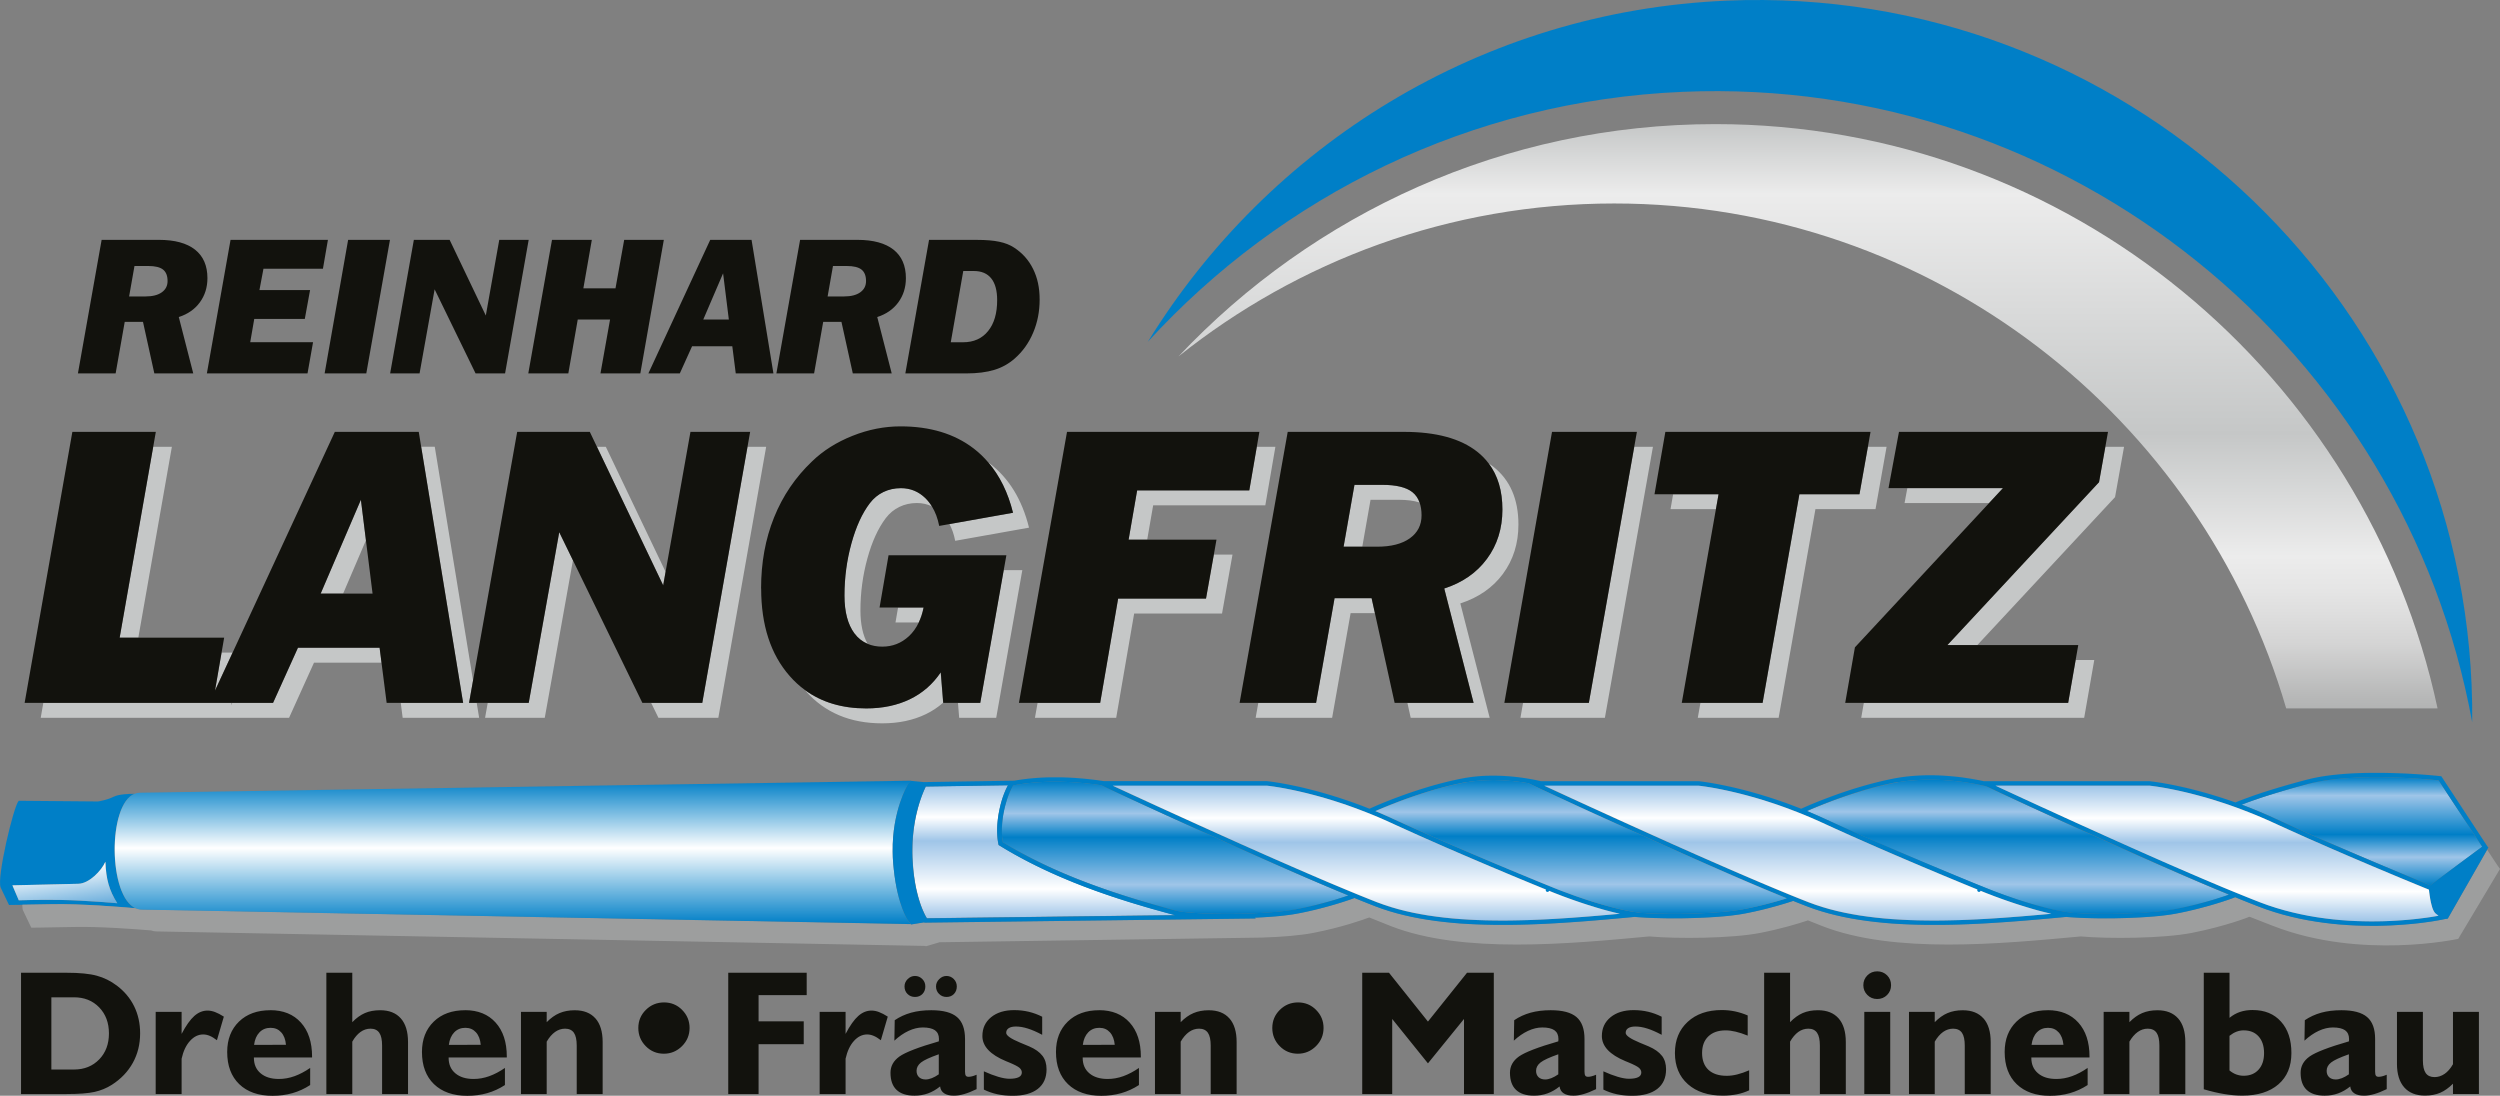
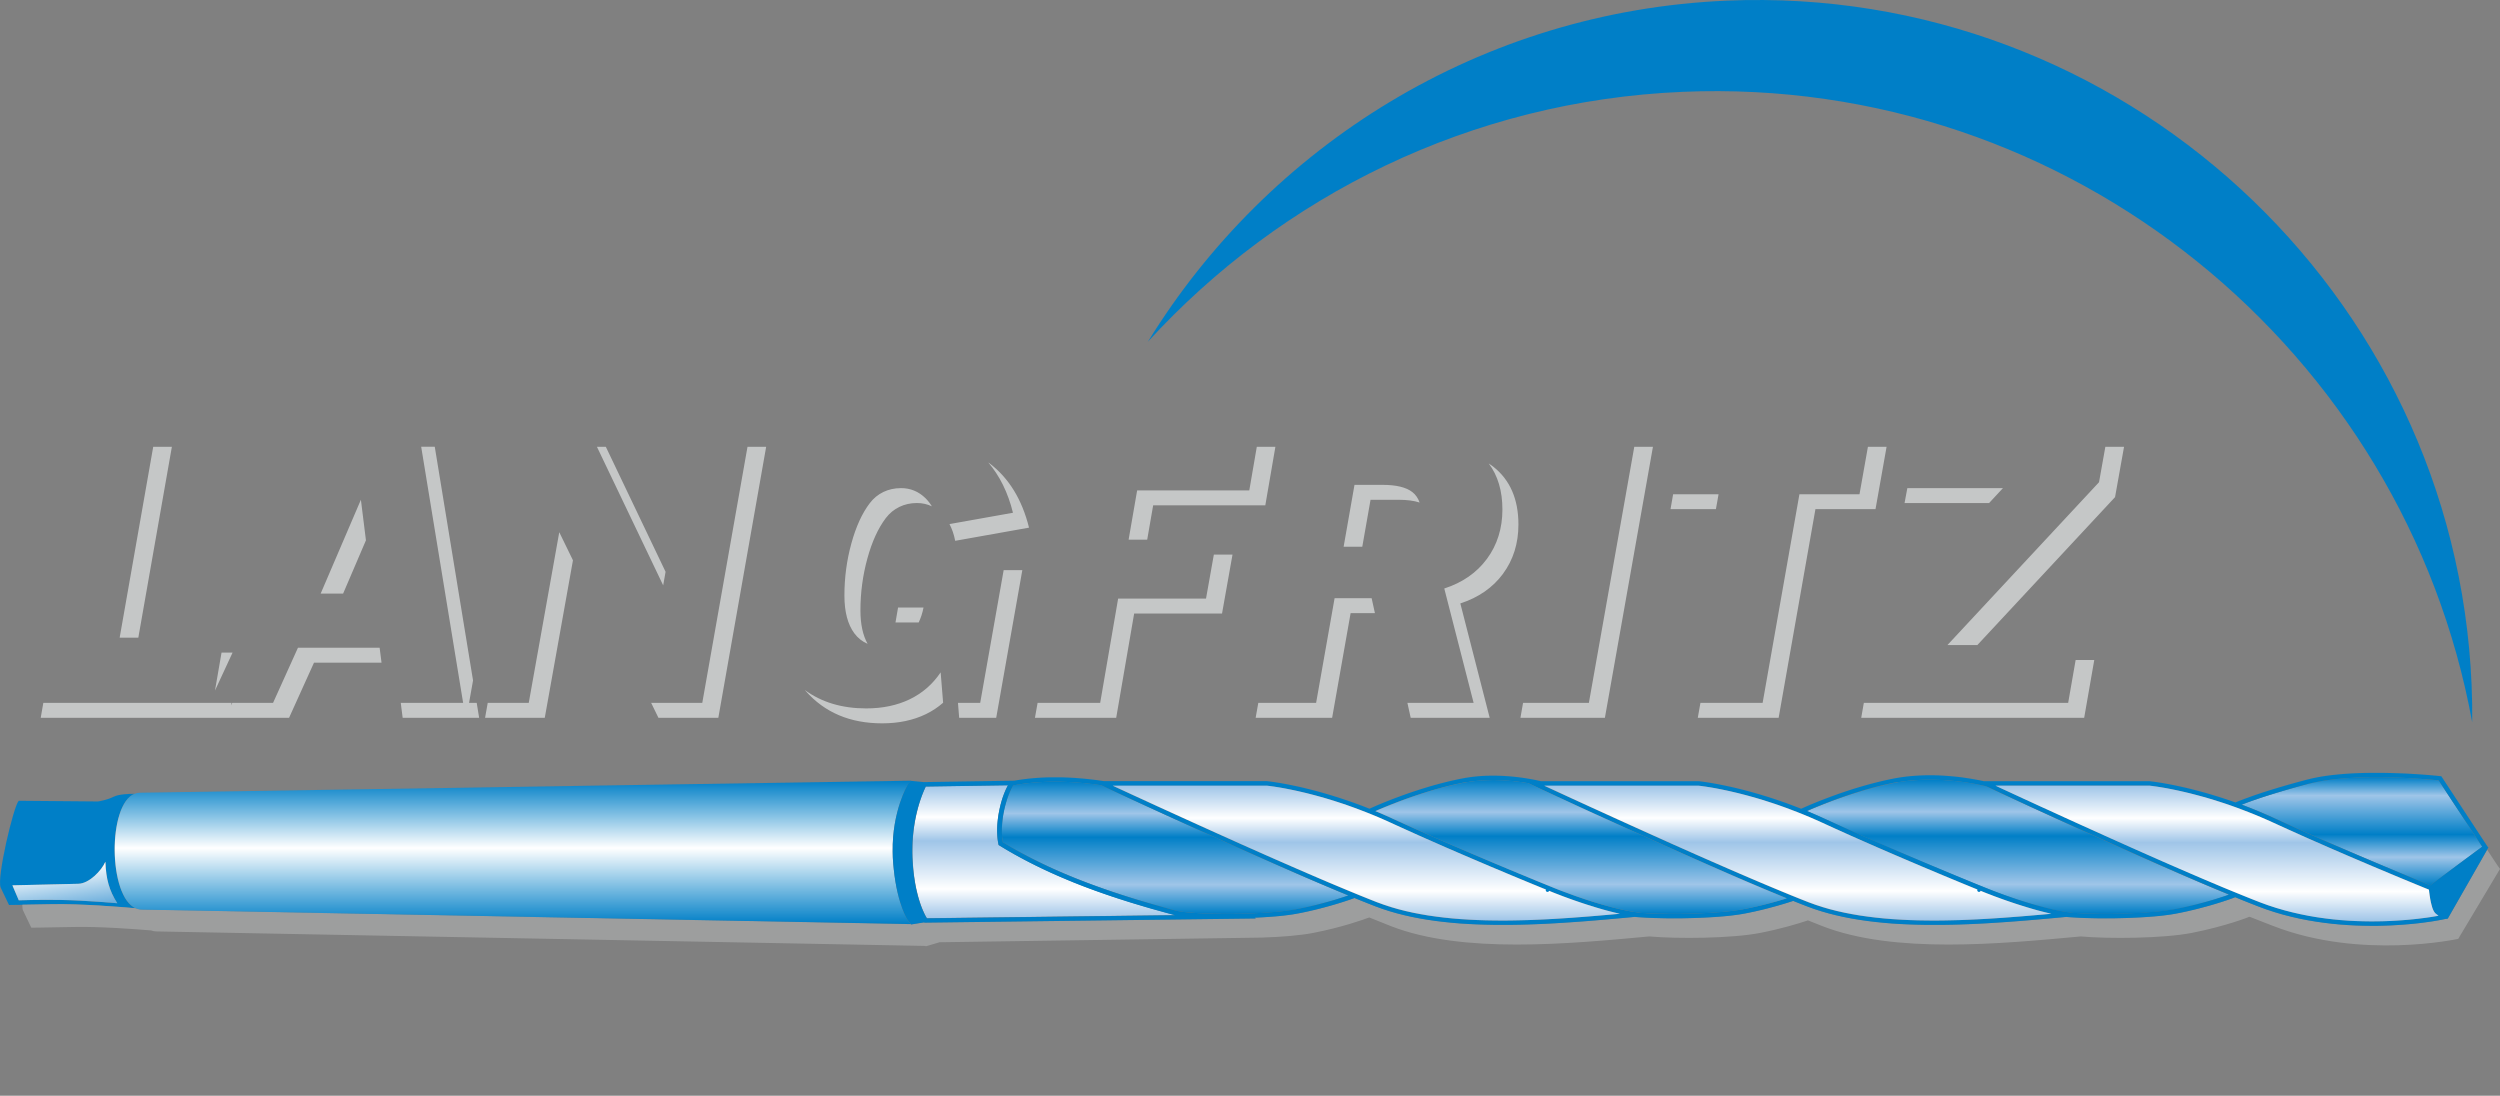
<svg xmlns="http://www.w3.org/2000/svg" xmlns:xlink="http://www.w3.org/1999/xlink" id="Ebene_2" data-name="Ebene 2" viewBox="0 0 708.66 310.61">
  <rect x="0" y="0" width="708.66" height="310.61" fill="#808080" stroke="none" />
  <defs>
    <style>
      .cls-1, .cls-2 {
        fill: none;
      }

      .cls-3 {
        fill: url(#_-90);
      }

      .cls-4 {
        fill: url(#_-90_3-3);
      }

      .cls-5 {
        fill: url(#_-90_3-2);
      }

      .cls-6 {
        fill: url(#_-90_2-2);
      }

      .cls-7 {
        fill: url(#_-90_2-3);
      }

      .cls-8 {
        fill: url(#_-90_2-4);
      }

      .cls-9 {
        fill: url(#_97_3989);
      }

      .cls-10 {
        fill: #12120d;
      }

      .cls-11 {
        fill: url(#_-90_2);
      }

      .cls-12 {
        fill: url(#_-90_3);
      }

      .cls-13 {
        fill: #9d9e9e;
      }

      .cls-2 {
        stroke: #007fc7;
        stroke-linecap: round;
        stroke-linejoin: round;
      }

      .cls-14 {
        fill: #2b2483;
      }

      .cls-15 {
        fill: url(#Unbenannter_Verlauf_138);
      }

      .cls-16 {
        fill: url(#Unbenannter_Verlauf_48);
      }

      .cls-17 {
        fill: #c5c7c7;
      }

      .cls-18 {
        fill: #007fc7;
      }
    </style>
    <linearGradient id="_-90_2" data-name="-90 2" x1="295.88" y1="222.58" x2="295.88" y2="260.28" gradientUnits="userSpaceOnUse">
      <stop offset="0" stop-color="#9fc5e8" />
      <stop offset=".24" stop-color="#fff" />
      <stop offset=".42" stop-color="#9fc5e8" />
      <stop offset=".78" stop-color="#fff" />
      <stop offset="1" stop-color="#9fc5e8" />
    </linearGradient>
    <linearGradient id="_97_3989" data-name="97,3989" x1="18.94" y1="257.89" x2="17.39" y2="245.91" gradientUnits="userSpaceOnUse">
      <stop offset="0" stop-color="#66abdb" />
      <stop offset="1" stop-color="#fff" />
    </linearGradient>
    <linearGradient id="_-90" data-name="-90" x1="145.35" y1="221.3" x2="145.35" y2="261.95" gradientUnits="userSpaceOnUse">
      <stop offset="0" stop-color="#007fc7" />
      <stop offset=".47" stop-color="#fff" />
      <stop offset="1" stop-color="#007fc7" />
    </linearGradient>
    <linearGradient id="Unbenannter_Verlauf_48" data-name="Unbenannter Verlauf 48" x1="669.54" y1="220.32" x2="669.54" y2="250.96" gradientUnits="userSpaceOnUse">
      <stop offset="0" stop-color="#007fc7" />
      <stop offset=".17" stop-color="#9fc5e8" />
      <stop offset=".53" stop-color="#007fc7" />
      <stop offset=".74" stop-color="#9fc5e8" />
      <stop offset="1" stop-color="#007fc7" />
    </linearGradient>
    <linearGradient id="_-90_3" data-name="-90 3" x1="572.01" y1="221.01" x2="572.01" y2="259.05" gradientUnits="userSpaceOnUse">
      <stop offset="0" stop-color="#007fc7" />
      <stop offset=".24" stop-color="#9fc5e8" />
      <stop offset=".42" stop-color="#007fc7" />
      <stop offset=".78" stop-color="#9fc5e8" />
      <stop offset="1" stop-color="#007fc7" />
    </linearGradient>
    <linearGradient id="_-90_3-2" data-name="-90 3" x1="333.09" y1="221.59" x2="333.09" xlink:href="#_-90_3" />
    <linearGradient id="_-90_3-3" data-name="-90 3" x1="448.17" y1="221.13" x2="448.17" xlink:href="#_-90_3" />
    <linearGradient id="Unbenannter_Verlauf_138" data-name="Unbenannter Verlauf 138" x1="512.5" y1="200.8" x2="512.5" y2="35.18" gradientUnits="userSpaceOnUse">
      <stop offset="0" stop-color="#b2b3b3" />
      <stop offset=".02" stop-color="#b7b8b8" />
      <stop offset=".11" stop-color="#d4d4d4" />
      <stop offset=".2" stop-color="#e5e5e5" />
      <stop offset=".26" stop-color="#ececec" />
      <stop offset=".47" stop-color="#c5c7c7" />
      <stop offset=".88" stop-color="#ececec" />
      <stop offset="1" stop-color="#c5c7c7" />
    </linearGradient>
    <linearGradient id="_-90_2-2" data-name="-90 2" x1="628.44" y1="222.71" x2="628.44" y2="261.18" xlink:href="#_-90_2" />
    <linearGradient id="_-90_2-3" data-name="-90 2" x1="509.62" y1="222.71" x2="509.62" y2="260.94" xlink:href="#_-90_2" />
    <linearGradient id="_-90_2-4" data-name="-90 2" x1="387.3" y1="222.71" x2="387.3" y2="260.94" xlink:href="#_-90_2" />
  </defs>
  <g id="Ebene_1-2" data-name="Ebene 1">
    <g>
      <polygon class="cls-1" points="65.83 199.24 65.62 199.24 65.49 199.98 65.83 199.24" />
      <path class="cls-13" d="M253.04,241.42s0,.02,0,.03c0,1.74.12,3.4.32,4.99-.11-1.07-.21-2.18-.27-3.37-.03-.56-.04-1.1-.04-1.65Z" />
      <polygon class="cls-13" points="692.19 260.4 692.2 260.41 692.19 260.4 692.19 260.4" />
      <polygon class="cls-11" points="262.43 222.96 262.33 223.16 262.21 223.41 262.08 223.7 261.94 224.03 261.78 224.41 261.61 224.82 261.43 225.28 261.24 225.78 261.05 226.32 260.86 226.89 260.66 227.5 260.46 228.15 260.27 228.84 260.08 229.56 259.89 230.32 259.71 231.11 259.53 231.94 259.37 232.8 259.22 233.69 259.08 234.61 258.96 235.56 258.86 236.55 258.77 237.56 258.7 238.6 258.66 239.67 258.64 240.77 258.64 241.89 258.67 243.04 258.73 244.18 258.81 245.29 258.9 246.35 259 247.37 259.12 248.34 259.26 249.28 259.4 250.18 259.56 251.03 259.72 251.85 259.9 252.63 260.08 253.36 260.26 254.07 260.45 254.73 260.64 255.36 260.83 255.94 261.01 256.49 261.2 257 261.39 257.48 261.57 257.92 261.75 258.33 261.91 258.7 262.07 259.04 262.22 259.34 262.36 259.61 262.49 259.84 262.61 260.04 262.71 260.2 262.75 260.28 333.12 259.4 332.96 259.36 331.34 258.93 329.72 258.48 328.11 258.03 326.49 257.58 324.88 257.11 323.27 256.63 321.66 256.15 320.06 255.66 318.46 255.15 316.86 254.64 315.26 254.11 313.67 253.57 312.09 253.02 310.51 252.46 308.93 251.88 307.36 251.29 305.8 250.68 304.24 250.07 302.69 249.43 301.15 248.78 299.61 248.12 298.08 247.44 296.57 246.74 295.05 246.03 293.55 245.3 292.05 244.55 290.57 243.78 289.09 242.99 287.63 242.19 286.18 241.36 284.73 240.52 283.3 239.65 283.07 239.51 283.01 239.24 282.91 238.71 282.83 238.17 282.76 237.61 282.71 237.04 282.68 236.47 282.66 235.88 282.65 235.29 282.66 234.7 282.69 234.09 282.73 233.49 282.78 232.89 282.85 232.28 282.93 231.67 283.01 231.06 283.12 230.46 283.23 229.86 283.36 229.26 283.49 228.67 283.63 228.09 283.79 227.52 283.95 226.96 284.12 226.4 284.3 225.86 284.49 225.34 284.69 224.82 284.89 224.33 285.1 223.84 285.32 223.38 285.54 222.94 285.74 222.58 262.44 222.94 262.43 222.96" />
      <path class="cls-18" d="M38.52,257.49c-7.88-3.28-8.07-29.46-.37-32.48-1.66,0-4.5.13-5.85.8-1.97.99-4.53,1.38-4.53,1.38l-22.46-.2c-1.45,1.43-6.33,22.07-5.11,24.63l2.35,4.91s.82,0,3.77-.05c1.86-.03,4.55-.08,8.44-.15,8.17-.16,19.73.79,23.76,1.15ZM5.33,255.22l-1.81-4.25,18.69-.44c3.06-.07,6.54-3.68,7.67-6.24.2,4.91,1.04,8.06,3.37,11.75,0,0-9.19-.81-15.71-.92-6.51-.11-12.2.1-12.2.1Z" />
      <path class="cls-9" d="M33.24,256.03c-2.32-3.69-3.17-6.83-3.37-11.75-1.13,2.56-4.61,6.17-7.67,6.24l-18.69.44,1.81,4.25s5.69-.22,12.2-.1c6.51.11,15.71.92,15.71.92Z" />
      <path class="cls-13" d="M708.64,246.38l.03-.04-.91-1.3-2.74-4.17-.9,1.58-10.1,17.67-.09.15.05.04-.08.02-.02.04-.3.06h-.03s-.03.01-.03.01h-.03s-.05,0-.05,0h-.06s-.05,0-.05,0l-.5.11-.09.02-.24.05-.39.08-.54.1-.67.12-.81.14-.94.15-1.06.15-1.18.16-1.29.16-1.39.15-1.49.14-1.59.13-1.68.11-1.76.1-1.85.07-1.92.04h-1.98s-2.05-.02-2.05-.02l-2.1-.07-2.16-.11-2.21-.16-2.25-.21-2.28-.27-2.31-.33-2.33-.39-2.35-.46-2.36-.54-2.38-.61-2.38-.7-2.37-.78-2.36-.87-2.42-.95-2.57-1.03-1.48-.61-.13.05-.16.07-.2.08-.24.09-.27.1-.3.11-.34.12-.37.13-.41.14-.44.14-.47.16-.5.16-.53.17-.56.17-.58.18-.61.18-.64.19-.66.19-.69.19-.71.19-.74.2-.76.2-.79.2-.81.2-.83.19-.86.2-.88.19-.9.19-.91.18-.97.18-1.03.17-1.07.15-1.12.14-1.16.13-1.21.11-1.24.1-1.26.09-1.29.08-1.31.07-1.32.06-1.33.05-1.34.04-1.33.03-1.33.02h-1.31s-1.3.01-1.3.01h-1.28s-1.26-.02-1.26-.02l-1.22-.03-1.19-.03-1.15-.04-1.11-.05-1.05-.06-1-.06-.95-.07-.47-.04-1.69.16-2.21.2-2.25.2-2.28.2-2.32.2-2.34.19-2.37.18-2.39.17-2.41.16-2.42.15-2.44.13-2.44.11-2.45.09-2.45.07-2.45.04h-2.45s-2.44,0-2.44,0l-2.43-.05-2.42-.08-2.4-.11-2.38-.15-2.36-.2-2.33-.24-2.31-.28-2.28-.33-2.24-.38-2.2-.43-2.17-.49-2.12-.54-2.08-.6-2.03-.66-1.97-.72-2.42-.95-1.44-.58-.4.13-.5.16-.53.17-.55.17-.59.18-.61.18-.64.19-.66.19-.69.19-.71.19-.74.2-.76.2-.79.2-.81.2-.83.19-.86.2-.88.19-.9.19-.91.18-.97.18-1.03.17-1.07.15-1.12.14-1.16.13-1.21.11-1.24.1-1.26.09-1.29.08-1.31.07-1.32.06-1.33.05-1.33.04-1.33.03-1.33.02h-1.31s-1.3.01-1.3.01h-1.28s-1.25-.02-1.25-.02l-1.22-.03-1.19-.03-1.15-.04-1.11-.05-1.06-.06-1-.06-.94-.07-.48-.04-1.69.16-2.21.2-2.25.2-2.28.2-2.31.2-2.34.19-2.37.18-2.39.17-2.41.16-2.42.15-2.43.13-2.45.11-2.45.09-2.45.07-2.45.04h-2.45s-2.44,0-2.44,0l-2.43-.05-2.42-.08-2.41-.11-2.38-.15-2.36-.2-2.33-.24-2.31-.28-2.28-.33-2.24-.38-2.2-.43-2.17-.49-2.12-.54-2.08-.6-2.03-.66-1.97-.72-2.42-.95-2.57-1.03-.89-.37-.14.05-.27.1-.3.11-.34.12-.37.13-.41.14-.44.14-.47.16-.5.16-.53.17-.55.17-.59.18-.61.18-.64.19-.66.19-.69.19-.71.19-.74.2-.76.2-.79.2-.81.2-.83.19-.86.2-.88.19-.9.19-.91.18-.97.18-1.03.17-1.07.15-1.12.14-1.16.13-1.21.11-1.24.1-1.26.09-1.29.08-1.31.07-.94.04.36.22-2.17.03-91.45,1.15h-.35s-.06-.08-.06-.08l-3.73.6-.1-.12-218.05-4.11c-.56-.01-1.09-.14-1.6-.35-4.03-.36-15.59-1.31-23.76-1.15-3.89.08-6.58.12-8.44.15,0,.74.05,1.3.19,1.6l2.35,4.91s2.16,0,12.21-.2c7.07-.14,16.68.56,21.75.98.45.17.93.27,1.44.28l218.05,4.11.1.12,4.08-1.21.05.05,91.07-1.32c5.47-.17,10.88-.59,14.67-1.33,8.2-1.61,14.11-3.73,15.84-4.38,2.18.89,4.23,1.72,6.12,2.45,20.35,7.93,50.37,5.05,73.28,2.93,7.65.7,23.29.6,31.45-1,5.95-1.17,10.69-2.6,13.51-3.55,1.42.57,2.79,1.12,4.08,1.62,20.35,7.93,50.37,5.05,73.28,2.93,7.65.7,23.29.6,31.45-1,9.82-1.93,16.36-4.58,16.36-4.58,0,0,4.2,1.65,6.8,2.65,24.86,9.63,52.22,3.65,52.36,3.62h0l11.81-19.77.02-.02h0Z" />
      <g>
        <path class="cls-17" d="M586.25,199.24l2.12-12.16h5.28l-2.86,16.39h-63.2l.74-4.23h57.92ZM65.93,184.98h-3.13l-1.86,10.77,4.99-10.77ZM39.21,180.75l9.51-54.1h-5.29l-9.51,54.1h5.29ZM90.9,168.26h6.36l6.47-15.1-1.43-11.5-11.4,26.59ZM113.6,199.24l.54,4.23h21.68l-.69-4.23h-2.17l1.13-6.36-10.85-66.24h-3.85l11.89,72.59h-17.68ZM84.46,183.61l-7.06,15.63h-11.56l-.34.74.13-.74H12.28l-.74,4.23h70.4l7.07-15.63h19.14l-.54-4.23h-23.14ZM184.58,199.24l2.06,4.23h16.98l13.56-76.82h-5.29l-12.82,72.59h-14.5ZM188.67,162.09l-16.94-35.44h-2.52l18.78,39.28.68-3.85ZM149.88,199.24h-11.63l-.75,4.23h16.92l7.99-44.65-3.88-7.96-8.65,48.38ZM255.35,138.37c-1.81,0-3.45.37-4.95,1.09-1.49.72-2.78,1.77-3.85,3.17-2.18,2.86-3.91,6.66-5.22,11.42-1.31,4.76-1.97,9.67-1.97,14.76,0,4.61.94,8.17,2.8,10.7,1.03,1.38,2.29,2.37,3.77,2.99-1.34-2.41-2.03-5.56-2.03-9.47,0-5.09.67-10,1.98-14.76,1.31-4.76,3.05-8.56,5.22-11.42,1.07-1.4,2.36-2.45,3.86-3.17,1.49-.72,3.14-1.09,4.95-1.09,1.54,0,2.96.32,4.25.94-.53-.86-1.13-1.63-1.82-2.31-1.94-1.9-4.26-2.86-6.97-2.86ZM271.55,199.24l.34,4.23h10.5l7.4-41.85h-5.29l-6.65,37.62h-6.3ZM257.9,198.21c-3.58,1.73-7.7,2.6-12.38,2.6-6.84,0-12.63-1.74-17.37-5.21.07.08.14.17.21.25,5.39,6.13,12.62,9.19,21.7,9.19,4.69,0,8.8-.87,12.38-2.6,1.8-.87,3.43-1.95,4.9-3.24l-.7-8.61c-2.27,3.36-5.18,5.9-8.75,7.62ZM269.14,148.55c.73,1.38,1.28,2.96,1.62,4.75l20.93-3.73c-1.98-7.97-5.7-14.04-11.17-18.21-.12-.09-.25-.17-.38-.26,3.23,3.77,5.58,8.51,7,14.25l-18.01,3.21ZM254.57,172.21l-.73,4.23h6.58c.6-1.26,1.06-2.66,1.37-4.23h-7.22ZM322.34,139.01l-2.42,13.97h5.27l1.69-9.74h31.79l2.86-16.59h-5.27l-2.13,12.36h-31.79ZM316.95,169.68l-5.09,29.56h-17.74l-.75,4.23h23.03l5.09-29.56h24.91l2.97-16.7h-5.29l-2.22,12.47h-24.91ZM426.05,162.64c2.91-3.95,4.37-8.6,4.37-13.97,0-7.18-2.38-12.64-7.14-16.39-.4-.32-.85-.61-1.28-.9,2.58,3.42,3.88,7.77,3.88,13.06s-1.46,10.02-4.38,13.97c-2.91,3.95-6.96,6.75-12.1,8.41l8.32,32.42h-18.77l.93,4.23h22.39l-8.32-32.42c5.15-1.66,9.19-4.47,12.11-8.41ZM378.31,169.57l-5.24,29.67h-16.39l-.75,4.23h21.68l5.24-29.67h6.89l-.93-4.23h-10.5ZM388.48,141.67h7.94c2.41,0,4.4.26,5.99.78-.43-1.22-1.11-2.22-2.06-2.96-1.75-1.37-4.57-2.05-8.47-2.05h-7.93l-3.08,17.53h5.29l2.34-13.3ZM454.93,203.47l13.62-76.82h-5.29l-12.87,72.59h-18.66l-.74,4.23h23.95ZM504.18,203.47l10.43-59.14h17.03l3.14-17.68h-5.29l-2.39,13.45h-17.03l-10.43,59.14h-17.63l-.75,4.23h22.92ZM474.27,140.1l-.74,4.23h12.87l.75-4.23h-12.88ZM540.66,138.37l-.79,4.23h23.96l3.93-4.23h-27.11ZM602.09,126.65h-5.3l-1.79,10.04-42.98,46.17h8.48l39.04-41.94,2.55-14.27Z" />
-         <path class="cls-10" d="M59.33,199.24h18.07l7.06-15.63h23.14l.54,4.23,1.46,11.4h21.68l-11.89-72.59-.69-4.23h-23.79l-28.97,62.56-4.99,10.77,1.86-10.77.73-4.23h-29.62l9.51-54.1.74-4.23h-23.66l-13.53,76.82h52.33ZM105.61,168.26h-14.71l11.4-26.59,1.43,11.5,1.88,15.1ZM132.96,199.24l1.13-6.36,12.51-70.46h20.59l2.02,4.23,18.78,39.28.68-3.85,7.05-39.66h16.92l-.75,4.23-12.82,72.59h-16.98l-19.69-40.42-3.88-7.96-8.65,48.38h-16.92ZM215.74,166.8c0-7.31,1.22-14.02,3.67-20.11,2.45-6.09,6.03-11.39,10.76-15.89,3.17-3.07,7.01-5.48,11.52-7.27,4.5-1.79,9.02-2.67,13.58-2.67,8.36,0,15.26,2.08,20.73,6.27,1.53,1.17,2.91,2.5,4.16,3.97,3.23,3.77,5.58,8.51,7,14.25l-18.01,3.21-2.92.52c-.42-2.14-1.11-3.98-2.07-5.53-.53-.86-1.13-1.63-1.82-2.31-1.94-1.9-4.26-2.86-6.97-2.86-1.81,0-3.45.37-4.95,1.09-1.49.72-2.78,1.77-3.85,3.17-2.18,2.86-3.91,6.66-5.22,11.42-1.31,4.76-1.97,9.67-1.97,14.76,0,4.61.94,8.17,2.8,10.7,1.03,1.38,2.29,2.37,3.77,2.99,1.22.52,2.59.79,4.13.79,2.91,0,5.42-.98,7.55-2.95,1.15-1.07,2.09-2.38,2.81-3.91.6-1.26,1.06-2.66,1.37-4.23h-12.49l2.55-14.82h33.4l-.75,4.23-6.65,37.62h-10.5v-.04s-.7-8.61-.7-8.61c-2.27,3.36-5.18,5.9-8.75,7.62-3.58,1.73-7.7,2.6-12.38,2.6-6.84,0-12.63-1.74-17.37-5.21-1.56-1.14-3-2.46-4.33-3.98-5.39-6.13-8.08-14.39-8.08-24.82ZM288.83,199.24l13.63-76.82h54.53l-.73,4.23-2.13,12.36h-31.79l-2.42,13.97h24.91l-.75,4.23-2.22,12.47h-24.91l-5.09,29.56h-23.03ZM409.4,166.82c5.15-1.66,9.19-4.47,12.1-8.41,2.92-3.95,4.38-8.6,4.38-13.97s-1.3-9.63-3.88-13.06c-.92-1.23-2-2.34-3.26-3.33-4.74-3.75-11.67-5.63-20.76-5.63h-32.96l-13.64,76.82h21.68l5.24-29.67h10.5l.93,4.23,5.6,25.44h22.38l-8.32-32.42ZM383.94,137.44h7.93c3.9,0,6.72.68,8.47,2.05.95.75,1.63,1.74,2.06,2.96.37,1.04.56,2.25.56,3.64,0,2.75-1.11,4.91-3.32,6.5-2.22,1.59-5.31,2.38-9.28,2.38h-9.5l3.08-17.53ZM450.38,199.24h-23.95l13.51-76.82h24.06l-.75,4.23-12.87,72.59ZM499.64,199.24h-22.92l9.68-54.91.75-4.23h-18.16l3.08-17.68h58.16l-.75,4.23-2.39,13.45h-17.03l-10.43,59.14ZM595,136.69l1.79-10.04.75-4.23h-59.25l-2.97,15.95h32.44l-3.93,4.23-38.03,40.9-2.75,15.74h63.2l2.12-12.16.74-4.23h-37.09l42.98-46.17Z" />
      </g>
-       <path class="cls-10" d="M35.35,91.23h5.18l3.22,14.62h11.03l-4.1-15.98c2.54-.82,4.53-2.2,5.96-4.15,1.43-1.95,2.16-4.24,2.16-6.88,0-3.54-1.18-6.23-3.52-8.08-2.34-1.84-5.75-2.77-10.23-2.77h-16.24l-6.72,37.85h10.69l2.58-14.62ZM38.13,75.4h3.91c1.92,0,3.31.34,4.17,1.01.86.68,1.29,1.76,1.29,3.25,0,1.36-.54,2.42-1.64,3.2-1.09.78-2.62,1.17-4.58,1.17h-4.68l1.52-8.64ZM58.64,105.85l6.71-37.85h27.6l-1.41,8.17h-16.86l-1.14,6.06h14.35l-1.49,8.17h-14.33l-1.14,6.6h17.81l-1.57,8.85h-28.53ZM92.02,105.85l6.66-37.85h11.86l-6.71,37.85h-11.8ZM118.93,105.85h-8.34l6.72-37.85h10.15l10.25,21.44,3.81-21.44h8.34l-6.69,37.85h-8.36l-11.61-23.84-4.27,23.84ZM149.75,105.85l6.72-37.85h11.29l-2.4,13.74h9.11l2.46-13.74h11.24l-6.66,37.85h-11.3l2.72-15.27h-9.16l-2.67,15.27h-11.35ZM192.7,105.85l3.48-7.7h11.4l.98,7.7h10.68l-6.2-37.85h-11.72l-17.53,37.85h8.9ZM204.97,77.48l1.63,13.1h-7.25l5.62-13.1ZM233.34,91.23h5.18l3.22,14.62h11.03l-4.1-15.98c2.53-.82,4.53-2.2,5.96-4.15,1.43-1.95,2.16-4.24,2.16-6.88,0-3.54-1.18-6.23-3.52-8.08-2.34-1.84-5.75-2.77-10.23-2.77h-16.24l-6.72,37.85h10.69l2.58-14.62ZM236.12,75.4h3.91c1.92,0,3.31.34,4.17,1.01.86.68,1.29,1.76,1.29,3.25,0,1.36-.54,2.42-1.64,3.2-1.09.78-2.62,1.17-4.57,1.17h-4.68l1.52-8.64ZM273.87,105.85c3.15,0,5.8-.34,7.97-1,2.19-.66,4.1-1.74,5.78-3.21,2.27-1.99,4.02-4.43,5.24-7.33,1.23-2.89,1.84-6.03,1.84-9.4s-.62-6.17-1.86-8.68c-1.23-2.5-3.03-4.52-5.39-6.05-1.15-.76-2.57-1.32-4.22-1.66-1.66-.35-3.73-.52-6.19-.52h-13.69l-6.72,37.85h17.24ZM273.04,76.82h3.01c2.17,0,3.81.7,4.93,2.09,1.12,1.39,1.68,3.45,1.68,6.17,0,3.73-.85,6.65-2.57,8.76-1.71,2.12-4.08,3.18-7.1,3.18h-3.48l3.54-20.19Z" />
-       <path class="cls-10" d="M33.04,279.33c-1.7-1.28-3.57-2.2-5.6-2.75-2.03-.56-4.89-.84-8.57-.84H5.96v34.38h12.9c3.51,0,6.15-.2,7.94-.6,1.78-.4,3.41-1.07,4.89-2.01,2.61-1.67,4.59-3.75,5.97-6.25,1.38-2.5,2.06-5.28,2.06-8.35,0-2.8-.56-5.35-1.69-7.66-1.13-2.3-2.79-4.28-4.99-5.93ZM28.11,300.31c-1.84,1.9-4.22,2.86-7.13,2.86h-6.42v-20.47h6.42c2.91,0,5.29.95,7.13,2.85,1.84,1.9,2.77,4.36,2.77,7.38s-.92,5.48-2.77,7.39ZM60.96,286.88c.74.28,1.57.71,2.49,1.3l-1.96,6.69c-.74-.57-1.42-.99-2.05-1.25-.62-.26-1.23-.39-1.84-.39-1.39,0-2.64.61-3.75,1.84-1.11,1.22-1.9,2.9-2.37,5.03v10.02h-7.35v-23.29h7.35v6.24c1.24-2.36,2.44-4.05,3.59-5.07,1.15-1.02,2.4-1.54,3.76-1.54.67,0,1.39.14,2.13.42ZM76.64,286.36c-3.7,0-6.67,1.07-8.9,3.23-2.22,2.16-3.34,5.03-3.34,8.61,0,3.88,1.14,6.93,3.41,9.12,2.28,2.2,5.43,3.3,9.44,3.3,2.01,0,3.88-.25,5.65-.75,1.76-.5,3.44-1.27,5.02-2.3v-4.85c-1.49,1.03-2.98,1.81-4.44,2.34-1.48.53-2.95.79-4.43.79-2.2,0-3.92-.54-5.18-1.61-1.27-1.07-1.9-2.53-1.9-4.39v-.1h16.49v-.24c0-4.1-1.06-7.31-3.17-9.65-2.11-2.34-5-3.51-8.65-3.51ZM72.02,296.19c.19-1.53.71-2.71,1.54-3.57.83-.85,1.87-1.27,3.14-1.27s2.23.43,3,1.27c.78.85,1.23,2.03,1.36,3.54l-9.04.03ZM113.62,288.68c1.36,1.54,2.04,3.78,2.04,6.69v14.75h-7.35v-13.74c0-1.65-.27-2.87-.8-3.63-.54-.77-1.36-1.16-2.47-1.16-1.03,0-1.98.31-2.85.93-.86.63-1.65,1.54-2.33,2.75v14.85h-7.35v-34.38h7.35v14.01c1.15-1.19,2.34-2.05,3.59-2.59,1.24-.53,2.67-.8,4.3-.8,2.55,0,4.51.77,5.87,2.32ZM131.85,286.36c-3.7,0-6.67,1.07-8.9,3.23-2.22,2.16-3.34,5.03-3.34,8.61,0,3.88,1.14,6.93,3.41,9.12,2.28,2.2,5.43,3.3,9.44,3.3,2,0,3.88-.25,5.65-.75,1.76-.5,3.44-1.27,5.02-2.3v-4.85c-1.49,1.03-2.98,1.81-4.45,2.34-1.48.53-2.95.79-4.43.79-2.2,0-3.92-.54-5.18-1.61-1.27-1.07-1.9-2.53-1.9-4.39v-.1h16.49v-.24c0-4.1-1.06-7.31-3.17-9.65-2.11-2.34-5-3.51-8.65-3.51ZM127.23,296.19c.19-1.53.71-2.71,1.54-3.57.83-.85,1.87-1.27,3.14-1.27s2.23.43,3,1.27c.78.85,1.23,2.03,1.36,3.54l-9.04.03ZM168.79,288.68c1.36,1.54,2.04,3.78,2.04,6.69v14.75h-7.35v-13.74c0-1.65-.27-2.87-.8-3.63-.54-.77-1.37-1.16-2.5-1.16-1.01,0-1.96.31-2.84.93-.88.63-1.67,1.54-2.37,2.75v14.85h-7.29v-23.29h7.29v2.92c1.15-1.17,2.35-2.04,3.62-2.57,1.26-.54,2.7-.81,4.32-.81,2.56,0,4.52.77,5.88,2.32ZM193.35,286.27c1.42,1.42,2.12,3.13,2.12,5.12s-.71,3.71-2.14,5.15c-1.44,1.43-3.15,2.15-5.15,2.15s-3.73-.71-5.13-2.14c-1.41-1.43-2.11-3.15-2.11-5.16s.71-3.72,2.14-5.13c1.43-1.41,3.15-2.11,5.16-2.11s3.71.71,5.12,2.12ZM206.43,275.74h22.24v6.34h-13.64v7.44h12.8v6.47h-12.8v14.13h-8.6v-34.38ZM249.16,286.88c.74.28,1.58.71,2.49,1.3l-1.96,6.69c-.74-.57-1.42-.99-2.05-1.25-.62-.26-1.23-.39-1.83-.39-1.39,0-2.64.61-3.75,1.84-1.11,1.22-1.89,2.9-2.37,5.03v10.02h-7.35v-23.29h7.35v6.24c1.24-2.36,2.44-4.05,3.59-5.07,1.15-1.02,2.4-1.54,3.76-1.54.67,0,1.38.14,2.13.42ZM268.3,282.6c-.83,0-1.54-.29-2.1-.85-.58-.56-.87-1.28-.87-2.13,0-.78.3-1.48.9-2.07.6-.6,1.29-.9,2.07-.9s1.49.29,2.06.87c.58.58.86,1.28.86,2.1,0,.87-.27,1.58-.81,2.14-.54.56-1.24.84-2.11.84ZM259.36,282.6c-.85,0-1.56-.29-2.12-.85-.56-.56-.84-1.28-.84-2.13,0-.78.29-1.48.88-2.07.6-.6,1.29-.9,2.09-.9s1.49.29,2.07.87c.58.58.86,1.28.86,2.1,0,.87-.28,1.58-.82,2.14-.56.56-1.25.84-2.11.84ZM274.51,305.23c-.34,0-.59-.11-.74-.32-.14-.21-.22-.59-.22-1.13v-9.27c0-2.84-.76-4.92-2.27-6.21-1.5-1.29-3.93-1.94-7.3-1.94-2.11,0-4.02.23-5.71.7-1.69.47-3.25,1.18-4.65,2.13l-.1,5.8c1.31-1.21,2.65-2.14,4.03-2.78,1.38-.64,2.73-.96,4.03-.96,1.55,0,2.71.27,3.46.8.74.54,1.12,1.36,1.12,2.47,0,.17,0,.3-.02.4-.01.09-.02.19-.03.27-5.74,1.65-9.45,3.09-11.15,4.29-1.69,1.21-2.54,2.74-2.54,4.61,0,2.14.57,3.76,1.72,4.85,1.15,1.09,2.84,1.64,5.09,1.64,1.36,0,2.63-.21,3.82-.64,1.19-.43,2.33-1.08,3.43-1.97.12.87.5,1.53,1.17,1.95.66.44,1.57.66,2.74.66.91,0,1.89-.15,2.91-.45,1.03-.29,2.2-.76,3.53-1.4v-4.08c-.55.23-1.01.39-1.34.46-.33.08-.65.13-.97.13ZM266.1,304.54c-.69.48-1.34.84-1.96,1.08-.63.24-1.21.37-1.74.37-.81,0-1.43-.22-1.9-.66-.46-.45-.69-1.04-.69-1.79,0-.91.42-1.7,1.27-2.37.84-.66,2.52-1.44,5.03-2.32v5.69ZM295.5,299.28c.78,1.03,1.16,2.31,1.16,3.83,0,2.41-.83,4.26-2.49,5.56-1.67,1.29-4.03,1.94-7.09,1.94-1.53,0-2.97-.14-4.35-.43-1.37-.29-2.64-.73-3.84-1.32v-5.18c1.48.67,2.84,1.19,4.09,1.56,1.25.37,2.31.55,3.16.55,1.16,0,2.04-.15,2.63-.45.59-.29.88-.74.88-1.33,0-.49-.22-.93-.66-1.32-.44-.39-1.45-.91-3.02-1.56-.17-.07-.43-.17-.79-.32-4.47-1.85-6.71-4.23-6.71-7.13,0-2.22.82-3.99,2.47-5.34,1.65-1.34,3.83-2.01,6.54-2.01,1.46,0,2.85.16,4.14.47,1.31.31,2.57.78,3.8,1.4v5.13c-1.54-.82-2.91-1.42-4.12-1.79-1.2-.38-2.32-.56-3.33-.56-.88,0-1.56.16-2.04.47-.48.31-.71.75-.71,1.33,0,.76,1.33,1.68,3.98,2.78,1.07.43,1.93.78,2.55,1.06,1.71.74,2.94,1.62,3.73,2.65ZM311.57,286.36c-3.7,0-6.67,1.07-8.9,3.23-2.22,2.16-3.34,5.03-3.34,8.61,0,3.88,1.14,6.93,3.41,9.12,2.28,2.2,5.43,3.3,9.44,3.3,2.01,0,3.88-.25,5.65-.75,1.76-.5,3.44-1.27,5.02-2.3v-4.85c-1.49,1.03-2.98,1.81-4.44,2.34-1.48.53-2.95.79-4.43.79-2.2,0-3.93-.54-5.19-1.61-1.27-1.07-1.89-2.53-1.89-4.39v-.1h16.49v-.24c0-4.1-1.06-7.31-3.17-9.65-2.11-2.34-5-3.51-8.65-3.51ZM306.94,296.19c.19-1.53.71-2.71,1.54-3.57.83-.85,1.87-1.27,3.14-1.27s2.23.43,3,1.27c.78.85,1.23,2.03,1.37,3.54l-9.04.03ZM348.5,288.68c1.36,1.54,2.04,3.78,2.04,6.69v14.75h-7.35v-13.74c0-1.65-.27-2.87-.8-3.63-.54-.77-1.37-1.16-2.5-1.16-1.01,0-1.96.31-2.84.93-.88.63-1.67,1.54-2.37,2.75v14.85h-7.29v-23.29h7.29v2.92c1.15-1.17,2.35-2.04,3.62-2.57,1.26-.54,2.7-.81,4.32-.81,2.56,0,4.52.77,5.88,2.32ZM373.06,286.27c1.42,1.42,2.12,3.13,2.12,5.12s-.71,3.71-2.14,5.15c-1.44,1.43-3.15,2.15-5.15,2.15s-3.73-.71-5.13-2.14c-1.41-1.43-2.11-3.15-2.11-5.16s.71-3.72,2.14-5.13c1.43-1.41,3.15-2.11,5.16-2.11s3.71.71,5.12,2.12ZM415.85,275.74h7.59v34.38h-8.45v-21.28l-10.22,12.58-10.13-12.58v21.28h-8.5v-34.38h7.59l11.04,13.84,11.08-13.84ZM450.11,305.23c-.34,0-.59-.11-.74-.32-.14-.21-.22-.59-.22-1.13v-9.27c0-2.84-.76-4.92-2.27-6.21-1.5-1.29-3.93-1.94-7.3-1.94-2.11,0-4.02.23-5.71.7-1.69.47-3.25,1.18-4.65,2.13l-.1,5.8c1.31-1.21,2.65-2.14,4.03-2.78,1.38-.64,2.73-.96,4.03-.96,1.55,0,2.71.27,3.46.8.74.54,1.12,1.36,1.12,2.47,0,.17,0,.3-.02.4-.01.09-.02.19-.03.27-5.74,1.65-9.45,3.09-11.15,4.29-1.69,1.21-2.54,2.74-2.54,4.61,0,2.14.57,3.76,1.72,4.85,1.15,1.09,2.84,1.64,5.09,1.64,1.36,0,2.63-.21,3.82-.64,1.19-.43,2.33-1.08,3.43-1.97.12.87.5,1.53,1.17,1.95.66.44,1.57.66,2.74.66.91,0,1.89-.15,2.91-.45,1.03-.29,2.2-.76,3.53-1.4v-4.08c-.55.23-1.01.39-1.34.46-.33.08-.65.13-.97.13ZM441.71,304.54c-.69.48-1.34.84-1.96,1.08-.63.24-1.21.37-1.74.37-.81,0-1.43-.22-1.9-.66-.46-.45-.69-1.04-.69-1.79,0-.91.42-1.7,1.27-2.37.84-.66,2.52-1.44,5.03-2.32v5.69ZM471.11,299.28c.78,1.03,1.16,2.31,1.16,3.83,0,2.41-.83,4.26-2.49,5.56-1.67,1.29-4.03,1.94-7.09,1.94-1.52,0-2.97-.14-4.35-.43-1.37-.29-2.64-.73-3.84-1.32v-5.18c1.48.67,2.84,1.19,4.09,1.56,1.25.37,2.31.55,3.15.55,1.16,0,2.04-.15,2.63-.45.59-.29.88-.74.88-1.33,0-.49-.22-.93-.66-1.32-.44-.39-1.45-.91-3.02-1.56-.17-.07-.43-.17-.79-.32-4.47-1.85-6.71-4.23-6.71-7.13,0-2.22.82-3.99,2.47-5.34,1.65-1.34,3.83-2.01,6.54-2.01,1.46,0,2.85.16,4.14.47,1.31.31,2.57.78,3.8,1.4v5.13c-1.54-.82-2.91-1.42-4.12-1.79-1.2-.38-2.32-.56-3.33-.56-.88,0-1.56.16-2.04.47-.48.31-.71.75-.71,1.33,0,.76,1.33,1.68,3.98,2.78,1.07.43,1.93.78,2.55,1.06,1.7.74,2.94,1.62,3.73,2.65ZM492.48,304.55c1.03-.25,2.14-.64,3.34-1.16v5.68c-1.1.51-2.26.89-3.48,1.13-1.21.24-2.54.37-3.97.37-4.18,0-7.48-1.08-9.92-3.25-2.44-2.17-3.67-5.11-3.67-8.82s1.21-6.62,3.62-8.85c2.41-2.22,5.64-3.34,9.67-3.34,1.27,0,2.52.13,3.73.38,1.21.26,2.41.64,3.61,1.15v5.72c-1.24-.5-2.38-.88-3.4-1.12-1.03-.24-1.97-.37-2.84-.37-2.1,0-3.73.57-4.92,1.71-1.18,1.13-1.77,2.71-1.77,4.72s.6,3.64,1.8,4.76c1.21,1.12,2.93,1.69,5.18,1.69.97,0,1.96-.13,3-.39ZM521.18,288.68c1.36,1.54,2.04,3.78,2.04,6.69v14.75h-7.35v-13.74c0-1.65-.27-2.87-.8-3.63-.53-.77-1.36-1.16-2.47-1.16-1.03,0-1.98.31-2.85.93-.86.63-1.64,1.54-2.33,2.75v14.85h-7.35v-34.38h7.35v14.01c1.15-1.19,2.34-2.05,3.59-2.59,1.24-.53,2.68-.8,4.3-.8,2.55,0,4.51.77,5.87,2.32ZM528.46,286.82h7.35v23.29h-7.35v-23.29ZM534.92,276.47c.76.75,1.13,1.69,1.13,2.8s-.38,2.02-1.13,2.78c-.75.75-1.69,1.13-2.8,1.13s-2.03-.38-2.79-1.14c-.76-.76-1.14-1.69-1.14-2.77s.38-2.03,1.14-2.79c.76-.76,1.7-1.14,2.79-1.14s2.05.38,2.8,1.13ZM562.25,288.68c1.36,1.54,2.04,3.78,2.04,6.69v14.75h-7.35v-13.74c0-1.65-.27-2.87-.8-3.63-.54-.77-1.37-1.16-2.5-1.16-1.01,0-1.96.31-2.84.93-.88.63-1.67,1.54-2.37,2.75v14.85h-7.3v-23.29h7.3v2.92c1.15-1.17,2.35-2.04,3.61-2.57,1.26-.54,2.7-.81,4.32-.81,2.56,0,4.52.77,5.88,2.32ZM580.49,286.36c-3.7,0-6.67,1.07-8.9,3.23-2.22,2.16-3.34,5.03-3.34,8.61,0,3.88,1.14,6.93,3.41,9.12,2.28,2.2,5.42,3.3,9.44,3.3,2.01,0,3.88-.25,5.64-.75,1.76-.5,3.44-1.27,5.03-2.3v-4.85c-1.49,1.03-2.98,1.81-4.45,2.34-1.48.53-2.95.79-4.43.79-2.2,0-3.93-.54-5.18-1.61-1.27-1.07-1.9-2.53-1.9-4.39v-.1h16.49v-.24c0-4.1-1.06-7.31-3.17-9.65-2.11-2.34-5-3.51-8.65-3.51ZM575.87,296.19c.19-1.53.7-2.71,1.53-3.57.83-.85,1.87-1.27,3.14-1.27s2.23.43,3,1.27c.78.85,1.23,2.03,1.37,3.54l-9.04.03ZM617.42,288.68c1.36,1.54,2.04,3.78,2.04,6.69v14.75h-7.35v-13.74c0-1.65-.27-2.87-.8-3.63-.54-.77-1.37-1.16-2.5-1.16-1.01,0-1.96.31-2.83.93-.88.63-1.67,1.54-2.37,2.75v14.85h-7.3v-23.29h7.3v2.92c1.15-1.17,2.35-2.04,3.61-2.57,1.26-.54,2.7-.81,4.32-.81,2.56,0,4.52.77,5.88,2.32ZM638.57,286.3c-1.31,0-2.51.18-3.59.54-1.07.36-2.08.92-2.99,1.68v-12.78h-7.3v33.03c2.05.6,3.98,1.06,5.77,1.35,1.8.29,3.52.45,5.14.45,4.37,0,7.79-1.07,10.25-3.2,2.46-2.13,3.68-5.08,3.68-8.87s-.98-6.72-2.95-8.91c-1.96-2.19-4.63-3.28-8.01-3.28ZM640.23,303.2c-1.04,1.16-2.46,1.74-4.24,1.74-.72,0-1.42-.13-2.08-.37-.66-.24-1.31-.62-1.93-1.13v-9.82c.64-.51,1.29-.9,1.96-1.16.67-.26,1.36-.39,2.05-.39,1.8,0,3.22.57,4.24,1.72,1.03,1.15,1.55,2.72,1.55,4.72s-.52,3.56-1.56,4.7ZM674.22,305.23c-.35,0-.59-.11-.74-.32-.14-.21-.22-.59-.22-1.13v-9.27c0-2.84-.75-4.92-2.27-6.21-1.5-1.29-3.93-1.94-7.3-1.94-2.11,0-4.02.23-5.71.7-1.69.47-3.24,1.18-4.65,2.13l-.1,5.8c1.31-1.21,2.65-2.14,4.03-2.78,1.39-.64,2.73-.96,4.03-.96,1.55,0,2.71.27,3.46.8.74.54,1.12,1.36,1.12,2.47,0,.17,0,.3-.01.4,0,.09-.02.19-.03.27-5.74,1.65-9.45,3.09-11.15,4.29-1.69,1.21-2.54,2.74-2.54,4.61,0,2.14.57,3.76,1.72,4.85,1.15,1.09,2.84,1.64,5.09,1.64,1.36,0,2.63-.21,3.82-.64,1.19-.43,2.33-1.08,3.43-1.97.12.87.5,1.53,1.17,1.95.66.44,1.58.66,2.74.66.91,0,1.89-.15,2.91-.45,1.03-.29,2.2-.76,3.53-1.4v-4.08c-.55.23-1.01.39-1.34.46-.34.08-.65.13-.97.13ZM665.81,304.54c-.69.48-1.34.84-1.96,1.08-.63.24-1.21.37-1.74.37-.81,0-1.43-.22-1.9-.66-.46-.45-.69-1.04-.69-1.79,0-.91.42-1.7,1.27-2.37.84-.66,2.52-1.44,5.03-2.32v5.69ZM695.33,286.82h7.35v23.29h-7.35v-2.92c-1.17,1.17-2.37,2.03-3.62,2.57-1.24.53-2.67.8-4.3.8-2.55,0-4.52-.77-5.89-2.32-1.37-1.54-2.07-3.78-2.07-6.67v-14.75h7.35v13.74c0,1.65.27,2.86.8,3.62.54.76,1.37,1.14,2.5,1.14,1.01,0,1.97-.31,2.86-.92.89-.61,1.68-1.53,2.37-2.74v-14.84Z" />
      <path class="cls-3" d="M38.52,257.49c.5.21,1.03.34,1.6.35l218.05,4.11-.82-1.03s-2.93-4.37-3.98-14.48c-.19-1.59-.32-3.25-.32-4.99,0-.01,0-.02,0-.03-.18-11.61,4.31-19.1,4.31-19.1l.83-1h.02s.01-.02.01-.02l-218.62,3.41c-.51,0-.98.12-1.43.3-7.7,3.02-7.51,29.2.37,32.48Z" />
      <polygon class="cls-16" points="651.81 222.87 650.63 223.2 649.48 223.52 648.38 223.84 647.31 224.14 646.3 224.45 645.32 224.74 644.38 225.03 643.49 225.31 642.63 225.58 641.82 225.84 641.05 226.09 640.32 226.34 639.63 226.58 638.98 226.8 638.37 227.01 637.81 227.22 637.28 227.41 636.79 227.59 636.34 227.76 635.94 227.91 635.57 228.05 635.46 228.1 636.1 228.34 637.85 229.01 639.62 229.72 641.42 230.48 643.26 231.28 645.12 232.12 646.99 232.98 648.89 233.84 650.8 234.7 652.72 235.56 654.65 236.42 656.58 237.28 658.5 238.12 660.42 238.96 662.32 239.78 664.19 240.59 666.04 241.39 667.86 242.17 669.64 242.93 671.38 243.67 673.07 244.39 674.71 245.08 676.29 245.74 677.81 246.38 679.26 246.98 680.63 247.56 681.92 248.09 683.13 248.59 684.25 249.05 685.27 249.48 686.2 249.86 687.02 250.19 687.72 250.48 688.31 250.72 688.78 250.91 688.88 250.96 703.62 240.02 691.27 221.22 690.99 221.19 690.55 221.15 689.99 221.1 689.32 221.03 688.55 220.97 687.69 220.9 686.74 220.83 685.7 220.75 684.59 220.68 683.4 220.61 682.15 220.54 680.84 220.48 679.48 220.43 678.08 220.38 676.63 220.35 675.15 220.33 673.64 220.32 672.1 220.33 670.56 220.35 669.01 220.4 667.45 220.46 665.89 220.55 664.34 220.66 662.81 220.79 661.31 220.95 659.83 221.14 658.38 221.36 656.98 221.6 655.62 221.89 654.32 222.2 653.05 222.54 651.81 222.87" />
      <polygon class="cls-12" points="534.24 222.5 533.01 222.79 531.79 223.1 530.58 223.42 529.39 223.74 528.22 224.08 527.06 224.43 525.92 224.78 524.8 225.14 523.71 225.5 522.65 225.86 521.62 226.22 520.62 226.58 519.65 226.93 518.72 227.28 517.83 227.62 516.98 227.95 516.18 228.27 515.42 228.57 514.71 228.86 514.04 229.14 513.43 229.39 512.88 229.63 512.38 229.85 512.2 229.92 513.53 230.48 515.37 231.28 517.23 232.12 519.1 232.98 521 233.84 522.91 234.7 524.83 235.56 526.76 236.42 528.69 237.28 530.61 238.12 532.53 238.96 534.42 239.78 536.3 240.59 538.15 241.39 539.97 242.17 541.75 242.93 543.49 243.67 545.18 244.39 546.82 245.08 548.4 245.74 549.91 246.38 551.36 246.98 552.74 247.56 554.03 248.09 555.24 248.59 556.36 249.05 557.38 249.48 558.31 249.86 559.12 250.19 559.83 250.48 560.42 250.72 560.89 250.91 561.23 251.05 561.44 251.14 561.51 251.17 561.52 251.17 561.56 251.19 561.53 251.17 561.55 251.19 561.67 251.24 561.87 251.31 562.14 251.42 562.47 251.56 562.88 251.73 563.35 251.91 563.88 252.12 564.46 252.35 565.1 252.59 565.79 252.85 566.53 253.13 567.31 253.41 568.13 253.71 568.99 254.02 569.89 254.33 570.81 254.64 571.77 254.96 572.75 255.28 573.75 255.6 574.76 255.91 575.8 256.22 576.84 256.52 577.89 256.81 578.94 257.1 580 257.37 581.06 257.62 582.11 257.86 583.15 258.07 584.18 258.27 585.2 258.45 586.2 258.6 587.37 258.77 588.18 258.82 589.22 258.88 590.32 258.93 591.46 258.97 592.64 259 593.85 259.02 595.09 259.04 596.36 259.05 597.66 259.05 598.96 259.04 600.28 259.02 601.6 258.99 602.92 258.95 604.24 258.9 605.55 258.84 606.84 258.77 608.12 258.69 609.37 258.6 610.59 258.5 611.78 258.38 612.92 258.26 614.03 258.12 615.07 257.98 616.07 257.82 617 257.64 617.91 257.46 618.8 257.28 619.66 257.09 620.51 256.9 621.33 256.7 622.13 256.51 622.91 256.32 623.66 256.12 624.39 255.93 625.1 255.73 625.78 255.55 626.44 255.36 627.07 255.18 627.67 254.99 628.25 254.82 628.79 254.64 629.31 254.48 629.8 254.32 630.26 254.17 630.69 254.02 631.09 253.89 631.46 253.76 631.79 253.64 631.82 253.63 631.37 253.43 629.55 252.67 626.63 251.45 623.62 250.17 620.54 248.85 617.39 247.49 614.21 246.1 610.99 244.69 607.76 243.26 604.53 241.83 601.31 240.4 598.13 238.97 594.99 237.55 591.9 236.16 588.89 234.8 585.96 233.47 583.14 232.18 580.44 230.94 577.86 229.76 575.44 228.65 573.17 227.6 571.08 226.64 569.18 225.76 567.49 224.98 566.02 224.3 564.78 223.72 563.79 223.26 563.46 223.11 563.03 222.91 562.94 222.89 562.76 222.84 562.5 222.78 562.18 222.7 561.79 222.62 561.34 222.52 560.83 222.41 560.26 222.3 559.63 222.18 558.96 222.06 558.23 221.94 557.45 221.81 556.62 221.69 555.75 221.58 554.85 221.47 553.9 221.37 552.91 221.27 551.89 221.19 550.84 221.12 549.76 221.07 548.66 221.03 547.53 221.01 546.38 221.01 545.21 221.04 544.03 221.09 542.83 221.16 541.62 221.26 540.4 221.39 539.17 221.55 537.94 221.74 536.71 221.97 535.47 222.23 534.24 222.5" />
      <polygon class="cls-5" points="297.93 221.6 296.75 221.62 295.55 221.67 294.34 221.74 293.12 221.83 291.89 221.95 290.66 222.09 289.42 222.26 288.18 222.46 287.22 222.64 287.15 222.75 286.94 223.12 286.72 223.51 286.52 223.92 286.32 224.35 286.12 224.8 285.92 225.27 285.74 225.76 285.56 226.26 285.39 226.78 285.23 227.31 285.07 227.85 284.92 228.39 284.78 228.95 284.65 229.52 284.53 230.09 284.43 230.67 284.33 231.25 284.24 231.83 284.17 232.42 284.1 233 284.05 233.58 284.01 234.16 283.99 234.73 283.98 235.3 283.98 235.86 284 236.41 284.03 236.95 284.08 237.48 284.14 238 284.22 238.51 284.26 238.73 285.44 239.44 286.86 240.28 288.3 241.09 289.75 241.89 291.21 242.67 292.68 243.43 294.15 244.17 295.65 244.9 297.14 245.6 298.65 246.29 300.16 246.97 301.69 247.63 303.22 248.27 304.76 248.9 306.3 249.51 307.85 250.11 309.41 250.7 310.97 251.27 312.54 251.83 314.12 252.38 315.7 252.91 317.28 253.43 318.87 253.95 320.46 254.45 322.06 254.94 323.66 255.42 325.26 255.9 326.87 256.36 328.48 256.81 330.09 257.26 331.7 257.7 333.31 258.13 333.74 258.24 334.28 258.34 334.9 258.43 335.61 258.52 336.4 258.61 337.26 258.68 338.19 258.75 339.17 258.82 340.21 258.88 341.31 258.93 342.44 258.97 343.62 259 344.84 259.02 346.08 259.04 347.35 259.05 348.65 259.05 349.95 259.04 351.27 259.02 352.59 258.99 353.91 258.95 355.23 258.9 356.54 258.84 357.83 258.77 359.11 258.69 360.36 258.6 361.58 258.5 362.76 258.38 363.91 258.26 365.01 258.12 366.06 257.98 367.06 257.82 367.99 257.64 368.9 257.46 369.78 257.28 370.65 257.09 371.5 256.9 372.32 256.7 373.12 256.51 373.9 256.32 374.65 256.12 375.38 255.93 376.09 255.73 376.77 255.55 377.43 255.36 378.06 255.18 378.66 254.99 379.24 254.82 379.78 254.64 380.3 254.48 380.79 254.32 381.25 254.17 381.68 254.02 382.08 253.89 382.2 253.85 382.16 253.83 379.34 252.66 376.42 251.43 373.42 250.15 370.33 248.83 367.19 247.47 364.01 246.07 360.79 244.66 357.56 243.24 354.33 241.81 351.11 240.37 347.92 238.94 344.78 237.53 341.7 236.14 338.68 234.78 335.76 233.45 332.94 232.16 330.23 230.93 327.66 229.75 325.23 228.64 322.96 227.59 320.87 226.63 318.97 225.76 317.28 224.97 315.81 224.29 314.57 223.72 313.58 223.26 312.85 222.92 312.41 222.71 312.25 222.64 312.15 222.59 311.74 222.53 311.14 222.44 310.48 222.35 309.77 222.26 309.01 222.17 308.19 222.08 307.33 221.99 306.43 221.91 305.49 221.83 304.5 221.76 303.48 221.7 302.42 221.65 301.34 221.62 300.23 221.59 299.09 221.59 297.93 221.6" />
      <path class="cls-18" d="M257.35,222.31s-4.48,7.5-4.31,19.1c0,.54.01,1.09.04,1.65.06,1.2.16,2.31.27,3.37,1.05,10.12,3.98,14.48,3.98,14.48l.82,1.03.1.12,3.73-.6.06.08h.35s91.45-1.15,91.45-1.15l2.17-.03-.36-.22.94-.04,1.31-.07,1.29-.08,1.26-.09,1.24-.1,1.21-.11,1.16-.13,1.12-.14,1.07-.15,1.03-.17.97-.18.91-.18.9-.19.88-.19.86-.2.83-.19.81-.2.79-.2.76-.2.74-.2.71-.19.69-.19.66-.19.64-.19.61-.18.59-.18.55-.17.53-.17.5-.16.47-.16.44-.14.41-.14.37-.13.34-.12.3-.11.27-.1.14-.05.89.37,2.57,1.03,2.42.95,1.97.72,2.03.66,2.08.6,2.12.54,2.17.49,2.2.43,2.24.38,2.28.33,2.31.28,2.33.24,2.36.2,2.38.15,2.41.11,2.42.08,2.43.05h2.44s2.45,0,2.45,0l2.45-.04,2.45-.07,2.45-.09,2.45-.11,2.43-.13,2.42-.15,2.41-.16,2.39-.17,2.37-.18,2.34-.19,2.31-.2,2.28-.2,2.25-.2,2.21-.2,1.69-.16.48.04.94.07,1,.06,1.06.06,1.11.05,1.15.04,1.19.03,1.22.03,1.25.02h1.28s1.3,0,1.3,0h1.31s1.33-.03,1.33-.03l1.33-.03,1.33-.04,1.33-.05,1.32-.06,1.31-.07,1.29-.08,1.26-.09,1.24-.1,1.21-.11,1.16-.13,1.12-.14,1.07-.15,1.03-.17.97-.18.91-.18.9-.19.88-.19.86-.2.83-.19.81-.2.79-.2.76-.2.74-.2.71-.19.69-.19.66-.19.64-.19.61-.18.59-.18.55-.17.53-.17.5-.16.4-.13,1.44.58,2.42.95,1.97.72,2.03.66,2.08.6,2.12.54,2.17.49,2.2.43,2.24.38,2.28.33,2.31.28,2.33.24,2.36.2,2.38.15,2.4.11,2.42.08,2.43.05h2.44s2.45,0,2.45,0l2.45-.04,2.45-.07,2.45-.09,2.44-.11,2.44-.13,2.42-.15,2.41-.16,2.39-.17,2.37-.18,2.34-.19,2.32-.2,2.28-.2,2.25-.2,2.21-.2,1.69-.16.47.04.95.07,1,.06,1.05.06,1.11.05,1.15.04,1.19.03,1.22.03,1.26.02h1.28s1.3,0,1.3,0h1.31s1.33-.03,1.33-.03l1.33-.03,1.34-.04,1.33-.05,1.32-.06,1.31-.07,1.29-.08,1.26-.09,1.24-.1,1.21-.11,1.16-.13,1.12-.14,1.07-.15,1.03-.17.97-.18.91-.18.9-.19.88-.19.86-.2.83-.19.81-.2.79-.2.76-.2.74-.2.71-.19.69-.19.66-.19.64-.19.61-.18.58-.18.56-.17.53-.17.5-.16.47-.16.44-.14.41-.14.37-.13.34-.12.3-.11.27-.1.24-.09.2-.08.16-.07.13-.05,1.48.61,2.57,1.03,2.42.95,2.36.87,2.37.78,2.38.7,2.38.61,2.36.54,2.35.46,2.33.39,2.31.33,2.28.27,2.25.21,2.21.16,2.16.11,2.1.07,2.05.03h1.98s1.92-.05,1.92-.05l1.85-.07,1.76-.1,1.68-.11,1.59-.13,1.49-.14,1.39-.15,1.29-.16,1.18-.16,1.06-.15.94-.15.81-.14.67-.12.54-.1.39-.08.24-.05.09-.02.5-.11h.05s.06,0,.06,0h.05s.03,0,.03,0h.03s.03-.01.03-.01l.3-.06.02-.04.08-.02-.05-.04.09-.15,10.1-17.67.9-1.58.28-.5.08-.06-.02-.04.08-.13-.11.07-.26-.39-12.84-19.54-.17-.26-.32-.04h-.07s-.2-.03-.2-.03l-.33-.03-.45-.05-.56-.05-.67-.06-.77-.07-.87-.07-.96-.07-1.04-.08-1.12-.07-1.19-.07-1.25-.07-1.32-.06-1.37-.05-1.42-.04-1.46-.04-1.49-.02h-1.52s-1.54,0-1.54,0l-1.56.02-1.57.04-1.57.06-1.58.09-1.57.11-1.55.14-1.54.16-1.51.19-1.48.22-1.44.26-1.4.29-1.35.33-1.28.34-1.24.33-1.19.33-1.15.32-1.11.32-1.07.31-1.03.3-.98.3-.94.29-.9.28-.86.27-.82.26-.78.26-.74.25-.7.24-.65.23-.62.22-.57.21-.53.19-.5.18-.45.17-.41.16-.38.14-.33.13-.29.12-.26.1-.22.09-.18.08-.13.06-.93-.33-1.63-.55-1.59-.52-1.54-.48-1.49-.45-1.45-.42-1.4-.39-1.34-.35-1.29-.33-1.23-.3-1.18-.27-1.11-.24-1.05-.22-.99-.2-.92-.18-.85-.15-.78-.14-.71-.11-.64-.1-.56-.08-.47-.07-.4-.05-.32-.04-.22-.03h-.14s-.05-.02-.05-.02h-.06s0,0,0,0h-47s-.24-.06-.24-.06l-.46-.1-.52-.11-.59-.11-.64-.12-.69-.12-.75-.13-.79-.12-.84-.13-.88-.12-.93-.11-.97-.1-1-.09-1.04-.09-1.07-.07-1.1-.06-1.13-.04-1.16-.02h-1.17s-1.19.03-1.19.03l-1.21.05-1.23.08-1.24.1-1.25.13-1.26.17-1.27.2-1.27.24-1.26.26-1.25.28-1.24.29-1.24.31-1.22.32-1.21.33-1.19.34-1.17.35-1.15.35-1.13.36-1.1.36-1.07.36-1.04.36-1.01.36-.98.36-.94.35-.9.34-.85.33-.82.32-.77.31-.72.29-.67.28-.62.26-.56.24-.5.22-.44.2-.39.17-.32.14-.13.06-.6-.24-1.74-.67-1.71-.63-1.66-.59-1.63-.55-1.58-.52-1.54-.48-1.49-.45-1.45-.42-1.4-.39-1.34-.35-1.29-.33-1.24-.3-1.17-.27-1.12-.24-1.05-.22-.99-.2-.92-.18-.85-.15-.78-.14-.71-.11-.63-.1-.56-.08-.48-.07-.4-.05-.32-.04-.22-.03h-.14s-.06-.02-.06-.02h-.06s0,0,0,0h-44.65l-.26-.06-.72-.16-.77-.16-.82-.16-.86-.15-.91-.15-.94-.14-.98-.13-1.02-.12-1.05-.1-1.08-.09-1.11-.07-1.13-.05-1.16-.03h-1.18s-1.2.02-1.2.02l-1.22.05-1.23.09-1.25.12-1.25.16-1.26.19-1.27.24-1.26.26-1.25.28-1.25.29-1.24.31-1.22.32-1.21.33-1.19.34-1.17.35-1.15.35-1.13.36-1.1.36-1.07.36-1.04.36-1.01.36-.98.36-.94.35-.9.34-.86.33-.82.32-.77.31-.72.29-.67.28-.62.26-.56.24-.5.22-.44.2-.39.17-.32.14-.13.06-.6-.24-1.74-.67-1.71-.63-1.66-.59-1.63-.55-1.59-.52-1.54-.48-1.49-.45-1.45-.42-1.4-.39-1.34-.35-1.29-.33-1.23-.3-1.18-.27-1.11-.24-1.05-.22-.99-.2-.92-.18-.85-.15-.79-.14-.71-.11-.63-.1-.56-.08-.48-.07-.4-.05-.32-.04-.22-.03h-.14s-.05-.02-.05-.02h-.06s-46.16,0-46.16,0l-.47-.07-.55-.08-.61-.09-.66-.09-.72-.09-.78-.09-.82-.09-.88-.09-.92-.08-.97-.08-1-.07-1.04-.06-1.07-.05-1.1-.04-1.13-.02h-1.16s-1.18,0-1.18,0l-1.2.03-1.22.05-1.23.07-1.25.1-1.26.12-1.27.15-1.27.17-1.27.2-.37.07-25.57.4h-.15s-3.66-.37-3.66-.37h-.02s-.83,1-.83,1ZM359.23,222.72l.22.03.3.03.38.05.47.07.54.08.62.1.7.11.77.13.84.15.91.17.97.2,1.04.22,1.1.24,1.16.27,1.22.29,1.28.32,1.33.35,1.38.38,1.43.41,1.48.45,1.52.48,1.57.51,1.61.55,1.65.59,1.68.63,1.72.66,1.76.71,1.79.74,1.81.79,1.84.83,1.88.86,1.9.86,1.92.86,1.92.87,1.93.86,1.93.85,1.92.84,1.92.84,1.9.82,1.87.81,1.86.8,1.82.78,1.78.76,1.74.74,1.69.72,1.64.69,1.58.66,1.52.64,1.45.61,1.37.57,1.3.54,1.21.5,1.12.47,1.03.42.92.38.82.34.71.29.59.24.47.19.34.14.21.08.06.02h.01s-.01,0-.01,0l.04.02.12.05.2.09.27.11.34.14.41.16.47.19.53.21.59.23.65.25.7.26.74.28.79.29.83.3.87.31.9.31.94.32.96.32.98.32,1.01.32,1.03.32,1.04.31,1.06.31,1.06.3,1.07.29,1.07.27,1.07.26.73.17-2.08.19-2.28.2-2.31.2-2.34.19-2.36.19-2.38.17-2.4.16-2.41.15-2.42.13-2.43.11-2.43.09-2.44.07-2.43.05-2.43.02-2.42-.02-2.41-.04-2.4-.08-2.38-.11-2.36-.15-2.33-.19-2.31-.23-2.28-.28-2.25-.32-2.21-.37-2.17-.43-2.13-.48-2.08-.53-2.03-.59-1.98-.65-1.93-.71-2.41-.95-2.56-1.03-2.69-1.11-2.81-1.17-2.91-1.23-3-1.28-3.08-1.32-3.14-1.36-3.18-1.39-3.22-1.41-3.22-1.43-3.23-1.43-3.21-1.43-3.18-1.42-3.14-1.41-3.08-1.39-3.01-1.36-2.93-1.33-2.82-1.28-2.7-1.24-2.57-1.17-2.43-1.11-2.26-1.04-2.09-.96-1.9-.87-1.69-.78-1.47-.68-.95-.44h43.8ZM415.62,221.75l1.22-.19,1.22-.15,1.21-.11,1.2-.08,1.18-.05,1.17-.03h1.15s1.13.03,1.13.03l1.1.05,1.08.07,1.06.08,1.03.11.99.11.96.13.92.14.89.14.1.02,1.36.63.15.07.45.21.73.34.99.46,1.24.57,1.47.68,1.69.78,1.9.88,2.09.96,2.26,1.04,2.43,1.11,2.57,1.18,2.71,1.24,2.82,1.28,2.93,1.33,3.01,1.36,3.09,1.39,3.14,1.41,3.19,1.43,3.22,1.43,3.23,1.43,3.23,1.43,3.21,1.41,3.19,1.39,3.14,1.36,3.08,1.32,3.01,1.28,2.92,1.23,2.82,1.17,1.99.81-.54.17-.58.18-.6.18-.63.18-.66.19-.68.19-.71.19-.73.19-.76.2-.78.2-.8.19-.82.19-.84.19-.87.19-.89.18-.91.18-.94.17-.99.16-1.05.15-1.1.14-1.15.13-1.19.11-1.22.1-1.25.09-1.27.08-1.3.07-1.31.06-1.32.05-1.32.04-1.33.03-1.32.02h-1.3s-1.3.01-1.3.01h-1.27s-1.24-.02-1.24-.02l-1.22-.02-1.18-.03-1.14-.04-1.09-.05-1.04-.06-.81-.05-1.17-.17-1-.15-1.01-.17-1.03-.2-1.04-.22-1.05-.24-1.06-.25-1.06-.27-1.05-.28-1.06-.29-1.04-.3-1.03-.31-1.02-.31-1-.32-.98-.32-.95-.32-.93-.32-.89-.31-.86-.3-.82-.3-.78-.29-.74-.28-.69-.26-.64-.25-.59-.23-.53-.21-.47-.19-.41-.16-.34-.14-.27-.11-.2-.08-.12-.05h-.03s.03,0,.03,0l-.04-.02h-.01s-.07-.03-.07-.03l-.21-.08-.34-.14-.47-.19-.59-.24-.71-.29-.82-.34-.92-.38-1.02-.42-1.12-.46-1.21-.5-1.29-.54-1.37-.57-1.45-.61-1.52-.63-1.58-.66-1.64-.69-1.69-.72-1.74-.74-1.78-.76-1.82-.78-1.85-.8-1.88-.81-1.9-.82-1.92-.84-1.92-.84-1.93-.85-1.93-.86-1.93-.86-1.91-.86-1.89-.86-1.88-.86-1.86-.84-1.84-.8-1.33-.56.18-.08.5-.22.56-.24.61-.26.66-.27.71-.29.76-.3.8-.32.85-.33.89-.34.94-.35.96-.35,1-.36,1.03-.36,1.06-.36,1.09-.36,1.12-.36,1.14-.35,1.16-.35,1.18-.34,1.19-.33,1.21-.32,1.22-.31,1.23-.29,1.23-.27,1.24-.26,1.23-.22ZM481.55,222.72l.22.03.3.03.38.05.47.07.54.08.62.1.7.11.77.13.84.15.91.17.98.2,1.04.22,1.1.24,1.16.27,1.22.29,1.28.32,1.33.35,1.38.38,1.43.41,1.48.45,1.52.48,1.57.51,1.61.55,1.65.59,1.68.63,1.72.66,1.76.71,1.79.74,1.81.79,1.84.83,1.87.86,1.9.86,1.92.86,1.92.87,1.93.86,1.93.85,1.92.84,1.92.84,1.9.82,1.87.81,1.86.8,1.82.78,1.78.76,1.74.74,1.69.72,1.64.69,1.58.66,1.52.64,1.45.61,1.37.57,1.3.54,1.21.5,1.12.47,1.03.42.92.38.82.34.71.29.59.24.47.19.34.14.2.08.06.02h.01s-.01,0-.01,0l.05.02.12.05.2.09.27.11.34.14.41.16.47.19.53.21.59.23.65.25.69.26.74.28.79.29.83.3.87.31.9.31.94.32.96.32.99.32,1.01.32,1.03.32,1.04.31,1.06.31,1.06.3,1.07.29,1.07.27,1.07.26.73.17-2.08.19-2.28.2-2.31.2-2.34.19-2.36.19-2.38.17-2.4.16-2.41.15-2.43.13-2.43.11-2.43.09-2.44.07-2.43.05-2.43.02-2.42-.02-2.42-.04-2.4-.08-2.38-.11-2.36-.15-2.34-.19-2.31-.23-2.28-.28-2.25-.32-2.21-.37-2.17-.43-2.13-.48-2.08-.53-2.03-.59-1.98-.65-1.92-.71-2.41-.95-2.56-1.03-2.69-1.11-2.81-1.17-2.91-1.23-3-1.28-3.08-1.32-3.14-1.36-3.18-1.39-3.21-1.41-3.22-1.43-3.23-1.43-3.21-1.43-3.18-1.42-3.14-1.41-3.08-1.39-3.01-1.36-2.93-1.33-2.82-1.28-2.7-1.24-2.57-1.17-2.43-1.11-2.27-1.04-2.09-.96-1.9-.87-1.69-.78-1.47-.68-.95-.44h43.8ZM537.94,221.74l1.23-.19,1.23-.16,1.22-.13,1.21-.1,1.2-.07,1.18-.05,1.17-.02h1.15s1.13.02,1.13.02l1.1.04,1.08.05,1.05.07,1.02.08.98.09.95.1.91.11.87.12.83.12.78.12.73.12.68.12.63.12.57.11.51.11.45.1.39.08.32.08.26.06.18.05.1.02.43.19.33.15.99.46,1.24.57,1.47.68,1.69.78,1.9.88,2.09.97,2.27,1.04,2.43,1.11,2.57,1.18,2.7,1.24,2.82,1.29,2.93,1.33,3.01,1.36,3.09,1.39,3.14,1.41,3.18,1.43,3.22,1.43,3.23,1.43,3.23,1.43,3.22,1.41,3.18,1.39,3.14,1.36,3.08,1.32,3.01,1.28,2.92,1.22,1.82.76.45.2h-.03s-.33.13-.33.13l-.36.13-.4.14-.43.14-.46.15-.49.16-.52.16-.54.17-.58.18-.6.18-.63.18-.66.19-.68.19-.71.19-.73.19-.76.2-.78.2-.8.19-.82.19-.85.19-.86.19-.89.18-.91.18-.93.17-1,.16-1.05.15-1.1.14-1.15.13-1.19.11-1.22.1-1.25.09-1.27.08-1.3.07-1.31.06-1.32.05-1.32.04-1.32.03-1.32.02h-1.3s-1.3.01-1.3.01h-1.27s-1.24-.02-1.24-.02l-1.21-.02-1.18-.03-1.14-.04-1.09-.05-1.04-.06-.81-.05-1.17-.17-1-.15-1.01-.17-1.03-.2-1.04-.22-1.05-.24-1.06-.25-1.06-.27-1.05-.28-1.06-.29-1.04-.3-1.03-.31-1.02-.31-1-.32-.98-.32-.96-.32-.92-.32-.89-.31-.86-.3-.82-.3-.78-.29-.74-.28-.69-.26-.64-.25-.59-.23-.53-.21-.47-.19-.41-.16-.34-.14-.27-.11-.2-.08-.12-.05h-.03s.03,0,.03,0l-.04-.02h-.01s-.07-.03-.07-.03l-.21-.08-.34-.14-.47-.19-.59-.24-.71-.29-.82-.34-.92-.38-1.02-.42-1.12-.46-1.21-.5-1.29-.54-1.37-.57-1.45-.61-1.52-.63-1.58-.66-1.64-.69-1.69-.72-1.74-.74-1.78-.76-1.82-.78-1.85-.8-1.87-.81-1.9-.82-1.92-.84-1.92-.84-1.93-.85-1.93-.86-1.92-.86-1.91-.86-1.89-.86-1.88-.86-1.86-.84-1.84-.8-1.33-.56.18-.08.5-.22.56-.24.61-.26.66-.27.71-.29.76-.3.8-.32.85-.33.89-.34.93-.35.97-.35,1-.36,1.03-.36,1.06-.36,1.09-.36,1.12-.36,1.14-.35,1.16-.35,1.18-.34,1.19-.33,1.21-.32,1.22-.31,1.23-.29,1.23-.27,1.24-.26,1.23-.23ZM609.44,222.72l.22.03.3.03.38.05.47.07.54.08.62.1.7.11.77.13.84.15.91.17.97.2,1.04.22,1.1.24,1.16.27,1.22.29,1.28.32,1.33.35,1.38.38,1.43.41,1.48.45,1.52.48,1.57.51,1.61.55,1.65.59,1.69.63,1.72.66,1.76.71,1.79.74,1.81.79,1.84.83,1.88.86,1.9.86,1.92.86,1.92.87,1.93.86,1.93.85,1.93.84,1.91.84,1.9.82,1.88.81,1.85.8,1.82.78,1.79.76,1.74.74,1.69.72,1.64.69,1.58.66,1.52.64,1.45.61,1.37.57,1.3.54,1.21.5,1.12.47,1.03.42.92.38.82.34.71.29.59.24.47.19.25.1h0s.02.17.02.17l.02.19.02.2.03.22.03.24.03.25.04.27.04.28.05.29.05.29.05.3.06.3.06.3.06.3.07.3.07.3.08.29.08.29.08.28.09.26.1.26.1.24.11.23.13.21.14.2.16.19.19.17.11.09.11.09.11.08.1.08.1.08.09.07.09.07.04.03-.58.1-.79.13-.92.15-1.04.15-1.16.16-1.27.15-1.38.15-1.48.14-1.57.13-1.66.11-1.74.1-1.82.07-1.89.04h-1.96s-2.02-.02-2.02-.02l-2.08-.07-2.13-.11-2.17-.16-2.21-.21-2.25-.26-2.27-.33-2.3-.39-2.32-.46-2.33-.53-2.33-.6-2.34-.68-2.33-.76-2.32-.85-2.41-.94-2.56-1.03-2.69-1.1-2.81-1.16-2.91-1.23-3-1.28-3.08-1.32-3.13-1.36-3.19-1.38-3.21-1.41-3.23-1.43-3.23-1.43-3.21-1.43-3.19-1.43-3.14-1.41-3.08-1.39-3.01-1.36-2.93-1.33-2.82-1.29-2.7-1.24-2.57-1.18-2.43-1.11-2.26-1.04-2.08-.96-1.9-.88-1.69-.78-1.47-.68-.96-.45h43.8ZM655.62,221.89l1.36-.28,1.4-.25,1.44-.22,1.48-.19,1.5-.16,1.53-.13,1.54-.11,1.56-.09,1.56-.06,1.55-.04,1.55-.02h1.53s1.51,0,1.51,0l1.48.02,1.45.03,1.41.04,1.36.05,1.31.06,1.25.07,1.18.07,1.11.07,1.04.07.95.07.86.07.77.06.67.06.56.05.44.04.28.03,12.35,18.8-14.74,10.94-.1-.04-.47-.19-.59-.24-.71-.29-.82-.34-.92-.38-1.02-.42-1.12-.46-1.21-.5-1.29-.54-1.37-.57-1.45-.61-1.52-.63-1.58-.66-1.64-.69-1.69-.72-1.74-.74-1.78-.76-1.82-.78-1.84-.8-1.88-.81-1.9-.82-1.92-.84-1.92-.84-1.93-.85-1.93-.86-1.92-.86-1.91-.86-1.9-.86-1.87-.86-1.86-.84-1.84-.8-1.8-.76-1.77-.71-1.74-.67-.65-.24.12-.05.37-.14.4-.15.45-.17.48-.18.53-.19.56-.2.61-.21.65-.22.69-.24.73-.25.77-.25.82-.26.85-.27.89-.28.93-.29.98-.29,1.02-.3,1.06-.31,1.1-.32,1.15-.32,1.19-.33,1.23-.33,1.27-.34,1.3-.32ZM693.13,259.51h0s0,0,0,0ZM301.34,221.62l1.09.04,1.05.05,1.02.06.99.07.94.08.91.08.86.09.82.09.76.09.71.09.66.09.6.09.41.06.11.05.15.07.45.21.72.34.99.46,1.24.57,1.47.68,1.69.78,1.9.88,2.09.96,2.27,1.04,2.43,1.11,2.57,1.18,2.71,1.24,2.82,1.28,2.93,1.33,3.01,1.36,3.09,1.39,3.14,1.41,3.19,1.43,3.22,1.43,3.23,1.43,3.23,1.43,3.22,1.41,3.18,1.39,3.14,1.36,3.08,1.32,3.01,1.28,2.92,1.23,2.82,1.17.04.02-.12.04-.4.14-.43.14-.46.15-.49.16-.52.16-.54.17-.58.18-.6.18-.63.18-.66.19-.68.19-.71.19-.73.19-.76.2-.78.2-.8.19-.82.19-.84.19-.87.19-.89.18-.9.18-.94.17-1,.16-1.05.15-1.1.14-1.15.13-1.19.11-1.22.1-1.25.09-1.27.08-1.3.07-1.31.06-1.32.05-1.32.04-1.33.03-1.32.02h-1.3s-1.3.01-1.3.01h-1.27s-1.24-.02-1.24-.02l-1.22-.02-1.18-.03-1.14-.04-1.09-.05-1.04-.06-.98-.06-.92-.07-.86-.08-.79-.09-.71-.09-.62-.1-.54-.1-.43-.1-1.61-.43-1.61-.44-1.61-.45-1.6-.45-1.61-.46-1.6-.47-1.6-.48-1.6-.49-1.59-.5-1.59-.51-1.58-.52-1.58-.54-1.58-.55-1.57-.56-1.56-.57-1.56-.58-1.55-.6-1.54-.61-1.54-.63-1.53-.64-1.52-.66-1.51-.67-1.51-.69-1.49-.71-1.49-.73-1.48-.74-1.47-.76-1.46-.78-1.45-.8-1.43-.82-1.43-.84-1.18-.71-.04-.22-.08-.5-.06-.52-.04-.53-.03-.54-.02-.55v-1.13s.03-.57.03-.57l.04-.58.05-.58.06-.58.07-.58.09-.58.1-.58.11-.58.12-.57.13-.57.14-.56.15-.55.16-.54.16-.53.17-.52.18-.5.18-.49.19-.47.2-.45.2-.43.21-.41.21-.39.21-.37.07-.11.96-.18,1.24-.2,1.24-.17,1.23-.14,1.23-.12,1.22-.09,1.21-.07,1.19-.05,1.18-.03h1.16s1.14,0,1.14,0l1.11.02ZM285.54,222.94l-.23.45-.22.46-.21.48-.2.5-.2.51-.19.53-.18.54-.17.55-.16.56-.15.57-.14.58-.14.59-.12.6-.11.6-.11.61-.09.61-.08.61-.06.61-.06.61-.04.6-.03.6v.6s0,.59,0,.59l.02.59.03.57.05.57.07.56.09.54.1.53.06.27.23.14,1.43.87,1.44.85,1.46.83,1.46.8,1.47.79,1.49.77,1.49.75,1.5.73,1.51.72,1.52.7,1.53.68,1.53.66,1.54.65,1.55.64,1.56.62,1.56.6,1.57.59,1.57.58,1.58.56,1.58.55,1.59.54,1.6.53,1.6.51,1.6.51,1.61.49,1.6.48,1.61.48,1.61.47,1.62.45,1.62.45,1.61.44,1.62.43.16.04-70.36.88-.05-.08-.1-.17-.12-.2-.13-.23-.14-.27-.15-.3-.16-.34-.17-.37-.18-.4-.18-.44-.19-.48-.19-.51-.19-.55-.19-.59-.19-.63-.19-.66-.18-.7-.18-.74-.17-.78-.17-.82-.15-.85-.14-.9-.14-.94-.12-.98-.11-1.02-.09-1.06-.07-1.1-.06-1.14-.03-1.15v-1.12s.02-1.09.02-1.09l.04-1.07.07-1.04.09-1.01.1-.98.12-.95.14-.92.15-.89.16-.86.17-.83.18-.79.19-.76.19-.72.2-.69.2-.65.2-.61.2-.57.19-.54.19-.5.18-.46.17-.42.16-.38.15-.33.13-.29.11-.25.1-.21v-.02s23.31-.36,23.31-.36l-.2.36ZM692.19,260.4h0s0,0,0,0h0Z" />
      <polygon class="cls-4" points="411.92 222.5 410.69 222.79 409.47 223.1 408.26 223.42 407.07 223.74 405.89 224.08 404.73 224.43 403.6 224.78 402.48 225.14 401.39 225.5 400.33 225.86 399.3 226.22 398.3 226.58 397.33 226.93 396.4 227.28 395.51 227.62 394.66 227.95 393.86 228.27 393.1 228.57 392.38 228.86 391.72 229.14 391.11 229.39 390.56 229.63 390.06 229.85 389.88 229.92 391.21 230.48 393.05 231.28 394.9 232.12 396.78 232.98 398.68 233.84 400.59 234.7 402.51 235.56 404.44 236.42 406.37 237.28 408.29 238.12 410.21 238.96 412.1 239.78 413.98 240.59 415.83 241.39 417.65 242.17 419.43 242.93 421.17 243.67 422.86 244.39 424.5 245.08 426.08 245.74 427.59 246.38 429.04 246.98 430.41 247.56 431.71 248.09 432.92 248.59 434.04 249.05 435.06 249.48 435.98 249.86 436.8 250.19 437.51 250.48 438.1 250.72 438.56 250.91 438.91 251.05 439.12 251.14 439.18 251.17 439.2 251.17 439.24 251.19 439.21 251.17 439.23 251.19 439.35 251.24 439.54 251.31 439.82 251.42 440.15 251.56 440.56 251.73 441.03 251.91 441.55 252.12 442.14 252.35 442.78 252.59 443.47 252.85 444.21 253.13 444.99 253.41 445.81 253.71 446.67 254.02 447.57 254.33 448.49 254.64 449.45 254.96 450.43 255.28 451.42 255.6 452.44 255.91 453.48 256.22 454.52 256.52 455.57 256.81 456.62 257.1 457.68 257.37 458.74 257.62 459.79 257.86 460.83 258.07 461.86 258.27 462.88 258.45 463.88 258.6 465.05 258.77 465.86 258.82 466.9 258.88 468 258.93 469.13 258.97 470.31 259 471.53 259.02 472.77 259.04 474.04 259.05 475.34 259.05 476.64 259.04 477.96 259.02 479.28 258.99 480.6 258.95 481.92 258.9 483.23 258.84 484.52 258.77 485.8 258.69 487.05 258.6 488.27 258.5 489.45 258.38 490.6 258.26 491.7 258.12 492.75 257.98 493.75 257.82 494.68 257.64 495.59 257.46 496.47 257.28 497.34 257.09 498.19 256.9 499.01 256.7 499.81 256.51 500.59 256.32 501.34 256.12 502.07 255.93 502.78 255.73 503.46 255.55 504.12 255.36 504.75 255.18 505.35 254.99 505.93 254.82 506.47 254.65 504.48 253.83 501.66 252.66 498.74 251.43 495.73 250.15 492.65 248.83 489.51 247.47 486.33 246.07 483.11 244.66 479.88 243.24 476.65 241.81 473.43 240.37 470.25 238.94 467.11 237.53 464.02 236.14 461.01 234.78 458.08 233.45 455.26 232.16 452.55 230.93 449.97 229.75 447.55 228.64 445.28 227.59 443.2 226.63 441.3 225.76 439.6 224.97 438.13 224.29 436.89 223.72 435.9 223.26 435.18 222.92 434.73 222.71 434.58 222.64 433.22 222.01 433.12 221.99 432.24 221.85 431.32 221.71 430.35 221.58 429.36 221.47 428.34 221.36 427.28 221.28 426.2 221.21 425.1 221.16 423.96 221.13 422.81 221.13 421.64 221.16 420.46 221.21 419.27 221.29 418.06 221.41 416.84 221.56 415.62 221.75 414.39 221.97 413.15 222.23 411.92 222.5" />
      <path class="cls-18" d="M477,26.03c109.83-4.64,204.57,73.46,223.78,178.72.04-3.52-.02-7.07-.17-10.63C695.89,82.59,601.08-4.53,489.55.18c-69.78,2.95-130,41.16-164.16,96.68,37.83-41.35,91.41-68.28,151.61-70.83Z" />
-       <path class="cls-15" d="M690.96,200.8c-20.2-94.43-104.4-165.62-204.72-165.62-59.86,0-113.99,25.36-152.2,65.87,33.93-27.12,76.89-43.37,123.53-43.37,90.09,0,166.47,60.6,190.48,143.12h42.91Z" />
      <polygon class="cls-6" points="565.64 222.71 566.59 223.15 568.07 223.84 569.76 224.62 571.66 225.5 573.74 226.46 576.01 227.5 578.43 228.62 581.01 229.79 583.71 231.03 586.53 232.32 589.45 233.65 592.47 235.01 595.55 236.4 598.69 237.82 601.88 239.24 605.09 240.68 608.32 242.11 611.55 243.54 614.76 244.95 617.94 246.33 621.08 247.69 624.16 249.01 627.16 250.28 630.07 251.51 632.89 252.67 635.58 253.77 638.14 254.8 640.55 255.75 642.87 256.6 645.2 257.36 647.53 258.04 649.87 258.64 652.19 259.17 654.51 259.63 656.81 260.02 659.08 260.34 661.33 260.61 663.54 260.82 665.72 260.98 667.85 261.09 669.93 261.15 671.95 261.18 673.91 261.17 675.81 261.13 677.63 261.06 679.37 260.96 681.03 260.85 682.61 260.72 684.08 260.58 685.46 260.43 686.73 260.27 687.89 260.12 688.93 259.97 689.86 259.82 690.65 259.69 691.23 259.58 691.2 259.55 691.11 259.49 691.02 259.41 690.92 259.33 690.82 259.26 690.71 259.18 690.6 259.09 690.49 259 690.3 258.84 690.14 258.65 690 258.44 689.87 258.23 689.76 258 689.66 257.76 689.55 257.5 689.46 257.24 689.38 256.96 689.3 256.67 689.22 256.38 689.15 256.08 689.07 255.78 689.01 255.48 688.95 255.18 688.89 254.87 688.84 254.57 688.8 254.28 688.75 254 688.71 253.72 688.67 253.45 688.64 253.2 688.6 252.96 688.58 252.74 688.56 252.54 688.53 252.35 688.52 252.2 688.52 252.19 688.26 252.08 687.79 251.89 687.2 251.65 686.49 251.36 685.68 251.02 684.75 250.65 683.73 250.22 682.61 249.76 681.4 249.26 680.1 248.72 678.73 248.15 677.28 247.54 675.76 246.9 674.18 246.24 672.54 245.55 670.85 244.83 669.11 244.09 667.32 243.33 665.5 242.55 663.65 241.75 661.77 240.94 659.87 240.12 657.96 239.27 656.03 238.43 654.09 237.58 652.16 236.72 650.24 235.85 648.33 234.99 646.42 234.12 644.54 233.26 642.7 232.43 640.89 231.64 639.1 230.89 637.34 230.19 635.62 229.53 633.94 228.9 632.29 228.31 630.68 227.76 629.11 227.25 627.58 226.77 626.1 226.32 624.67 225.91 623.29 225.53 621.96 225.18 620.68 224.85 619.46 224.56 618.3 224.29 617.2 224.05 616.16 223.83 615.19 223.64 614.28 223.46 613.44 223.31 612.67 223.18 611.97 223.07 611.35 222.97 610.81 222.9 610.34 222.83 609.96 222.78 609.66 222.75 609.44 222.72 609.31 222.71 565.64 222.71" />
      <line class="cls-2" x1="693.13" y1="259.51" x2="693.13" y2="259.51" />
      <polygon class="cls-14" points="560.99 252.33 560.98 252.33 560.98 252.33 560.99 252.33" />
      <polygon class="cls-7" points="437.75 222.71 438.7 223.15 440.18 223.83 441.87 224.61 443.77 225.49 445.85 226.45 448.12 227.49 450.55 228.61 453.12 229.78 455.82 231.01 458.64 232.3 461.57 233.63 464.58 234.99 467.67 236.38 470.81 237.79 473.99 239.22 477.21 240.65 480.44 242.09 483.66 243.51 486.88 244.92 490.06 246.31 493.2 247.67 496.28 248.99 499.28 250.27 502.19 251.49 505 252.66 507.69 253.77 510.25 254.8 512.66 255.75 514.58 256.45 516.56 257.1 518.59 257.69 520.67 258.22 522.8 258.7 524.97 259.12 527.18 259.5 529.42 259.82 531.7 260.1 534.01 260.34 536.34 260.53 538.71 260.68 541.08 260.8 543.48 260.88 545.9 260.92 548.32 260.94 550.76 260.92 553.19 260.87 555.63 260.81 558.06 260.71 560.49 260.6 562.92 260.47 565.33 260.32 567.73 260.16 570.11 259.98 572.48 259.8 574.81 259.61 577.12 259.41 579.41 259.21 581.48 259.02 580.75 258.85 579.68 258.59 578.6 258.32 577.53 258.04 576.47 257.74 575.41 257.43 574.37 257.12 573.34 256.8 572.33 256.48 571.34 256.16 570.38 255.84 569.44 255.52 568.54 255.21 567.67 254.9 566.85 254.6 566.05 254.31 565.31 254.04 564.62 253.77 563.97 253.52 563.38 253.3 562.85 253.09 562.37 252.9 561.96 252.73 561.62 252.59 561.35 252.48 561.15 252.4 561.02 252.35 560.98 252.33 560.98 252.33 560.92 252.31 560.71 252.22 560.37 252.08 559.9 251.89 559.31 251.65 558.6 251.36 557.78 251.02 556.86 250.65 555.83 250.22 554.71 249.76 553.51 249.26 552.21 248.72 550.83 248.15 549.38 247.54 547.87 246.9 546.28 246.24 544.64 245.55 542.95 244.83 541.21 244.09 539.43 243.33 537.61 242.55 535.75 241.75 533.88 240.94 531.98 240.12 530.06 239.27 528.14 238.43 526.21 237.58 524.27 236.72 522.35 235.85 520.43 234.99 518.53 234.12 516.66 233.26 514.81 232.43 513 231.64 511.21 230.89 509.45 230.19 507.73 229.53 506.04 228.9 504.4 228.31 502.78 227.76 501.21 227.25 499.69 226.77 498.21 226.32 496.78 225.91 495.4 225.53 494.07 225.18 492.79 224.85 491.57 224.56 490.41 224.29 489.31 224.05 488.27 223.83 487.3 223.64 486.39 223.46 485.55 223.31 484.78 223.18 484.08 223.07 483.46 222.97 482.92 222.9 482.45 222.83 482.07 222.78 481.77 222.75 481.55 222.72 481.42 222.71 437.75 222.71" />
      <line class="cls-2" x1="560.98" y1="252.33" x2="560.98" y2="252.33" />
      <polygon class="cls-8" points="315.43 222.71 316.38 223.15 317.85 223.83 319.55 224.61 321.44 225.49 323.54 226.45 325.8 227.49 328.23 228.61 330.8 229.78 333.5 231.01 336.32 232.3 339.25 233.63 342.26 234.99 345.34 236.38 348.49 237.79 351.67 239.22 354.89 240.65 358.12 242.09 361.34 243.51 364.56 244.92 367.74 246.31 370.88 247.67 373.95 248.99 376.95 250.27 379.87 251.49 382.68 252.66 385.37 253.77 387.93 254.8 390.33 255.75 392.26 256.45 394.24 257.1 396.27 257.69 398.35 258.22 400.47 258.7 402.65 259.12 404.85 259.5 407.1 259.82 409.38 260.1 411.69 260.34 414.02 260.53 416.39 260.68 418.77 260.8 421.16 260.88 423.58 260.92 426 260.94 428.43 260.92 430.87 260.87 433.31 260.81 435.74 260.71 438.18 260.6 440.6 260.47 443.01 260.32 445.41 260.16 447.79 259.98 450.16 259.8 452.49 259.61 454.8 259.41 457.08 259.21 459.16 259.02 458.43 258.85 457.36 258.59 456.28 258.32 455.21 258.04 454.14 257.74 453.09 257.43 452.04 257.12 451.02 256.8 450 256.48 449.02 256.16 448.06 255.84 447.12 255.52 446.22 255.21 445.35 254.9 444.53 254.6 443.73 254.31 442.99 254.04 442.29 253.77 441.65 253.52 441.06 253.3 440.53 253.09 440.05 252.9 439.64 252.73 439.3 252.59 439.03 252.48 438.83 252.4 438.7 252.35 438.66 252.33 438.66 252.33 438.6 252.31 438.39 252.22 438.05 252.08 437.58 251.89 436.99 251.65 436.28 251.36 435.47 251.02 434.54 250.65 433.51 250.22 432.39 249.76 431.18 249.26 429.89 248.72 428.51 248.15 427.06 247.54 425.55 246.9 423.96 246.24 422.32 245.55 420.63 244.83 418.89 244.09 417.11 243.33 415.29 242.55 413.43 241.75 411.56 240.94 409.66 240.12 407.74 239.27 405.82 238.43 403.89 237.58 401.95 236.72 400.03 235.85 398.11 234.99 396.21 234.12 394.33 233.26 392.49 232.43 390.68 231.64 388.89 230.89 387.13 230.19 385.41 229.53 383.72 228.9 382.07 228.31 380.46 227.76 378.89 227.25 377.37 226.77 375.89 226.32 374.46 225.91 373.08 225.53 371.75 225.18 370.47 224.85 369.25 224.56 368.09 224.29 366.99 224.05 365.95 223.83 364.98 223.64 364.07 223.46 363.23 223.31 362.46 223.18 361.76 223.07 361.14 222.97 360.6 222.9 360.13 222.83 359.74 222.78 359.44 222.75 359.23 222.72 359.1 222.71 315.43 222.71" />
-       <polygon class="cls-14" points="438.67 252.33 438.66 252.33 438.66 252.33 438.67 252.33" />
      <line class="cls-2" x1="438.66" y1="252.33" x2="438.66" y2="252.33" />
    </g>
  </g>
</svg>